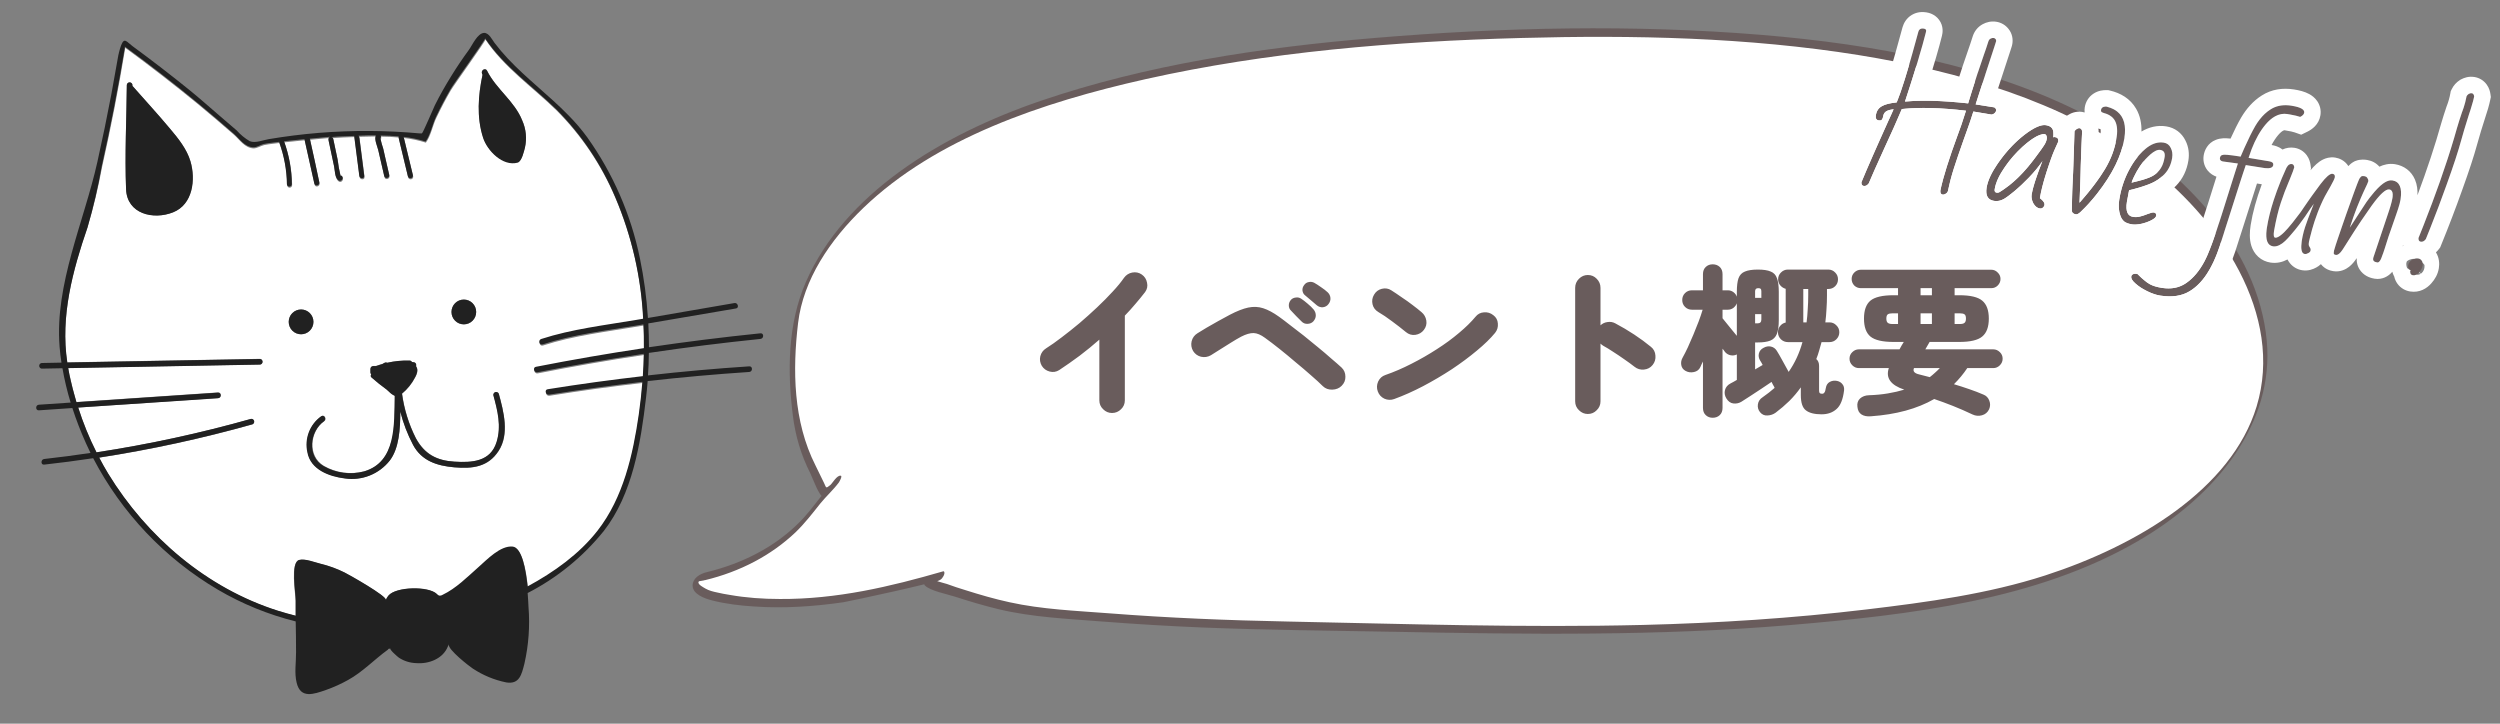
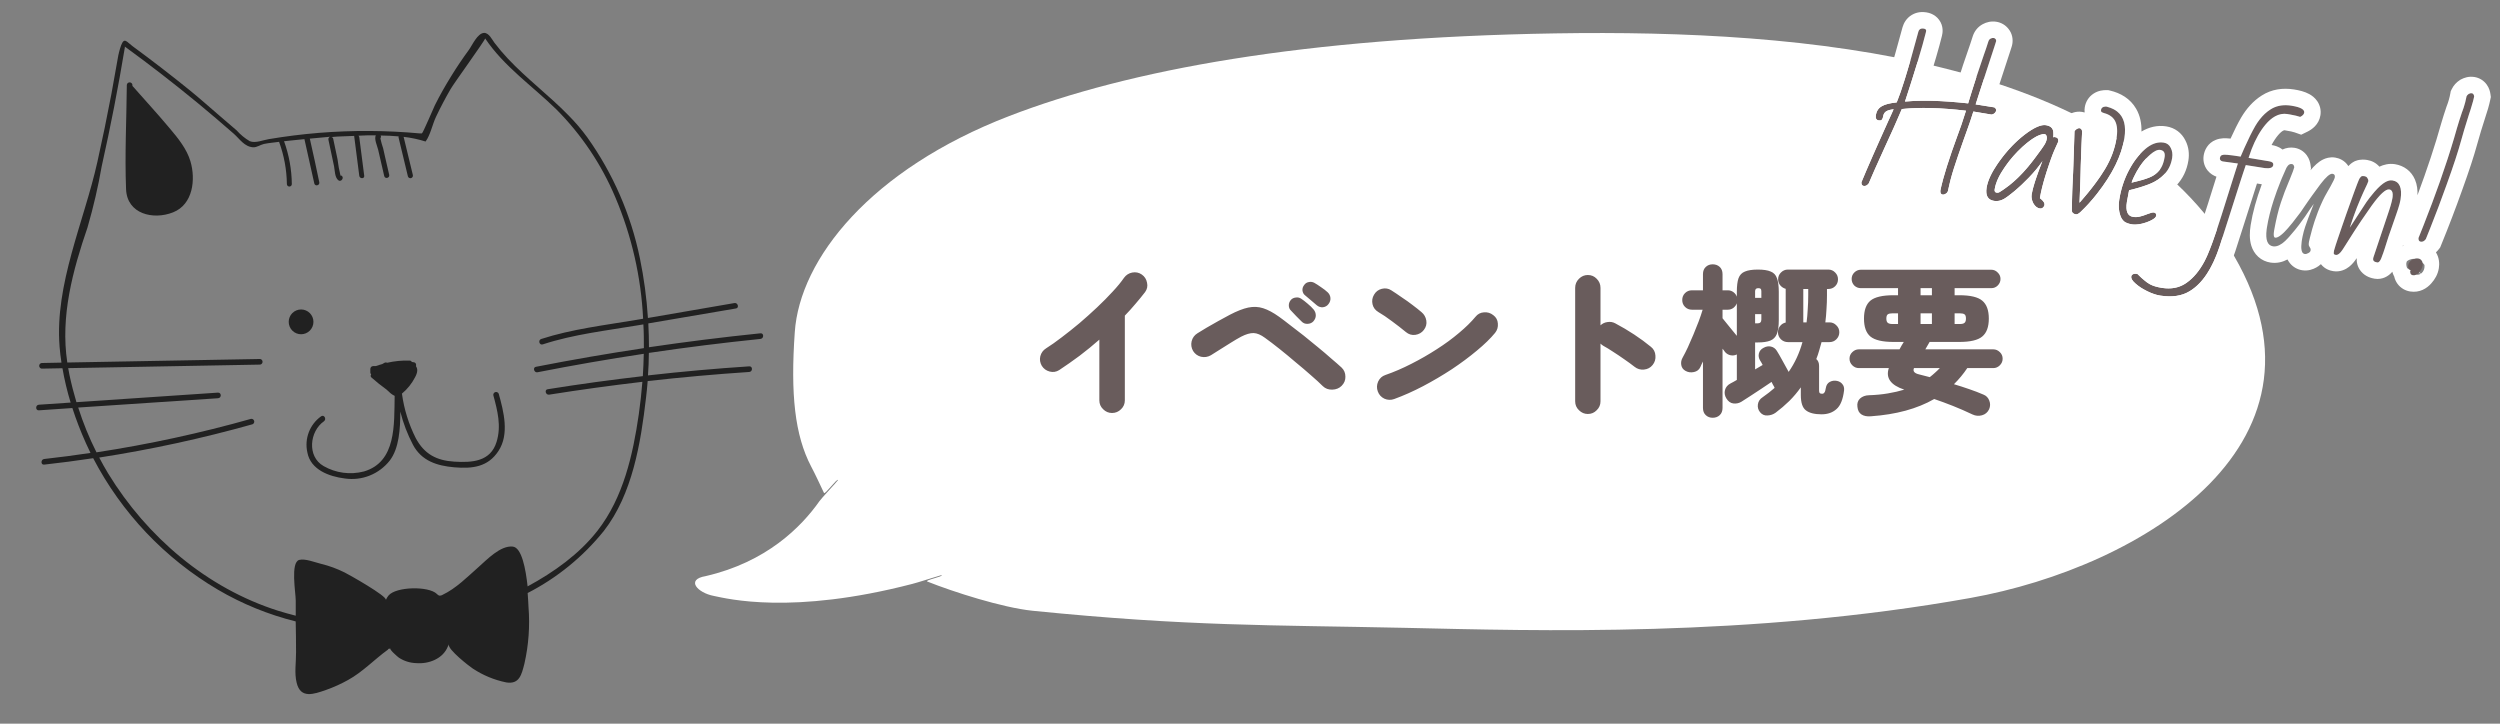
<svg xmlns="http://www.w3.org/2000/svg" width="760" height="220" viewBox="0 0 760 220" fill="none">
  <rect x="0" y="0" width="760" height="220" fill="#808080" stroke="none" />
  <mask id="mask0_116_30475" style="mask-type:alpha" maskUnits="userSpaceOnUse" x="0" y="0" width="760" height="220">
    <rect width="760" height="220" fill="#C4C4C4" />
  </mask>
  <g mask="url(#mask0_116_30475)">
    <path d="M214.523 175.138C232.982 170.882 243.566 160.243 249.11 152.354C249.614 151.575 254.339 146.593 254.78 145.918C254.465 145.347 250.811 150.433 250.496 149.863C249.488 147.735 247.787 144.05 246.59 141.818C241.613 132.32 240.29 119.812 241.613 100.973C243.125 78.707 264.671 51.512 306.818 35.267C343.232 21.254 396.215 11.393 472.886 10.148C549.494 8.902 641.537 17.621 677.51 75.075C714.554 134.189 651.176 172.439 599.012 181.781C531.854 193.822 466.964 191.746 427.211 190.864C386.261 189.981 361.439 190.448 313.937 185.674C304.739 184.739 289.745 179.913 281.933 176.799C280.862 176.384 287.036 175.242 286.217 174.827C285.02 175.138 278.468 177.266 277.271 177.525C240.668 187.023 221.075 181.989 216.98 181.158C212.066 180.224 208.349 176.176 214.523 175.138Z" fill="white" />
-     <path d="M215.027 173.892C225.863 171.245 235.439 166.263 242.684 159.101C245.204 156.661 247.157 154.014 249.236 151.368C250.937 149.24 253.142 147.371 254.717 145.191C254.528 145.866 254.339 146.541 254.15 147.216C253.142 147.008 251.567 150.952 250.307 151.056C249.11 151.16 246.905 144.984 246.338 143.894C243.503 138.289 241.802 132.528 241.046 126.456C239.345 113.065 239.408 98.481 245.015 85.662C256.67 59.089 285.713 41.132 316.394 30.648C348.524 19.697 383.363 14.403 417.824 11.549C456.758 8.279 496.637 7.397 535.634 10.614C569.843 13.469 605.06 19.853 634.481 35.163C662.957 49.955 686.519 75.282 689.102 103.671C691.37 128.583 674.045 150.433 650.105 164.394C619.172 182.456 580.805 186.919 544.013 190.033C503.882 193.407 463.625 192.836 423.368 192.057C404.09 191.694 384.812 191.538 365.534 190.76C355.391 190.345 345.185 189.722 335.105 188.943C324.584 188.113 313.748 187.646 303.605 185.206C299.069 184.117 294.596 182.767 290.249 181.366C287.981 180.639 282.689 179.601 281.114 177.94C280.61 177.421 281.744 175.968 282.185 175.605C283.319 174.567 285.398 174.774 286.658 173.892C286.28 174.671 285.965 175.449 285.587 176.228C285.902 176.85 258.308 182.767 256.418 183.079C247.472 184.376 238.337 184.999 229.328 184.376C225.044 184.117 220.697 183.598 216.602 182.56C214.082 181.937 210.68 180.639 210.554 178.148C210.491 175.864 212.633 174.411 215.027 173.892C215.468 173.788 214.838 176.228 214.019 176.435C212.948 176.695 212.318 176.539 212.318 177.058C212.318 177.785 213.767 178.511 214.46 178.927C215.531 179.549 216.791 179.861 218.051 180.12C219.311 180.432 220.571 180.639 221.831 180.847C226.808 181.729 231.974 182.092 237.077 182.092C254.339 182.196 270.593 178.356 286.721 173.685C286.847 173.633 286.91 173.685 286.973 173.736L287.036 173.84C287.351 174.463 286.532 175.813 285.965 176.176C284.768 177.058 282.563 176.902 281.492 177.889C281.87 177.11 282.185 176.332 282.563 175.553C283.319 176.383 286.658 177.162 287.855 177.525C289.682 178.2 291.572 178.823 293.462 179.394C297.872 180.795 302.345 182.092 306.881 183.079C316.709 185.258 327.167 185.674 337.247 186.452C355.265 187.853 373.283 188.58 391.364 188.943C427.337 189.67 463.436 190.864 499.472 189.981C522.215 189.41 544.958 187.957 567.512 185.258C585.845 183.079 604.43 180.535 621.755 174.93C649.601 165.9 678.392 148.721 686.015 123.549C694.394 95.938 675.242 66.459 650.735 48.398C626.921 30.907 595.862 21.721 564.992 16.739C531.287 11.341 496.637 10.614 462.365 11.549C424.061 12.587 385.379 15.753 348.272 24.057C316.583 31.167 284.453 42.118 262.529 63.137C252.26 72.998 244.196 85.039 242.621 98.17C240.92 112.442 241.109 128.064 247.913 141.507C248.795 143.271 249.614 145.036 250.496 146.8C251.252 148.409 251 148.565 252.449 147.423C253.016 146.956 254.465 144.361 255.599 144.621C256.166 144.724 255.158 146.437 255.032 146.645C253.331 148.928 251.126 150.9 249.362 153.08C246.968 156.09 244.7 159.049 241.865 161.799C234.494 168.806 225.044 173.788 214.271 176.383C213.641 176.539 214.208 174.1 215.027 173.892Z" fill="#695C5C" />
-     <path d="M40.255 25.778C40.227 25.571 40.126 25.381 39.969 25.243C39.813 25.105 39.612 25.029 39.404 25.029C39.196 25.029 38.995 25.105 38.838 25.243C38.682 25.381 38.58 25.571 38.553 25.778C38.462 36.367 37.905 46.956 38.327 57.545C38.628 65.003 46.688 66.894 52.623 64.534C58.558 62.174 59.522 54.505 57.895 49.029C56.796 45.307 54.19 42.085 51.734 39.166C48.013 34.718 44.081 30.437 40.255 26.096V25.778ZM132.735 180.592C130.235 178.156 120.307 178.353 118.047 181.091C117.714 181.498 117.44 181.952 117.234 182.437C117.731 181.303 105.981 174.707 104.73 174.087C102.427 172.935 100.001 172.047 97.5 171.44C95.722 171.016 92.694 169.776 90.901 170.26C88.19 171.001 89.817 180.274 89.847 182.679C89.847 184.192 89.847 185.705 89.847 187.217C88.039 186.764 86.231 186.28 84.454 185.705C62.837 178.882 44.624 163.271 32.858 144.044C31.879 142.44 30.975 140.807 30.102 139.143C45.825 136.707 61.39 133.328 76.711 129.022C76.903 128.941 77.059 128.793 77.151 128.604C77.242 128.416 77.261 128.2 77.206 127.998C77.151 127.797 77.024 127.622 76.85 127.507C76.675 127.392 76.465 127.344 76.259 127.373C60.838 131.712 45.167 135.097 29.333 137.509C27.122 133.126 25.264 128.574 23.774 123.894L66.286 121.005C67.386 120.929 67.386 119.22 66.286 119.295L23.232 122.215C22.419 119.477 21.726 116.693 21.108 113.88C20.973 113.214 20.852 112.533 20.732 111.868L79.076 110.794C79.282 110.766 79.471 110.664 79.608 110.507C79.746 110.35 79.821 110.148 79.821 109.939C79.821 109.73 79.746 109.528 79.608 109.371C79.471 109.214 79.282 109.112 79.076 109.084L20.46 110.158C18.321 96.075 22.087 82.188 26.637 68.997C28.422 63.029 29.885 56.969 31.02 50.844C33.712 38.913 36.052 26.902 38.041 14.81V14.508C45.633 20.065 53.065 25.823 60.336 31.783C63.981 34.809 67.582 37.875 71.137 40.981C72.945 42.569 74.376 44.959 77.042 45.126C78.172 45.126 79.212 44.369 80.311 44.112C81.185 43.916 82.104 43.825 83.008 43.704L84.966 43.462V43.583C86.455 47.66 87.245 51.962 87.301 56.305C87.301 56.505 87.38 56.698 87.522 56.84C87.663 56.982 87.854 57.061 88.054 57.061C88.254 57.061 88.446 56.982 88.587 56.84C88.728 56.698 88.807 56.505 88.807 56.305C88.754 51.861 87.955 47.457 86.442 43.28L91.127 42.796L92.634 42.645L95.647 56.154C95.858 57.107 97.304 56.698 97.153 55.745C96.199 51.328 95.24 46.911 94.276 42.494C96.34 42.282 98.403 42.085 100.452 41.919C100.27 41.975 100.114 42.098 100.017 42.263C99.919 42.428 99.887 42.623 99.925 42.811C100.497 45.474 101.055 48.136 101.627 50.814C101.898 52.084 101.823 54.429 103.043 55.216C103.215 55.315 103.419 55.342 103.611 55.291C103.803 55.24 103.967 55.115 104.068 54.943L104.173 54.777C104.273 54.602 104.3 54.395 104.249 54.2C104.199 54.005 104.074 53.837 103.902 53.733H103.766H103.601C103.198 52.094 102.896 50.432 102.697 48.756L101.386 42.539C101.365 42.404 101.3 42.279 101.203 42.184C101.105 42.089 100.979 42.027 100.844 42.01C102.004 41.919 103.149 41.858 104.294 41.798L107.804 41.662C107.755 41.793 107.755 41.938 107.804 42.07L109.31 53.794C109.431 54.747 110.937 54.762 110.817 53.794L109.31 42.07C109.283 41.892 109.198 41.727 109.069 41.601C110.801 41.601 112.564 41.48 114.342 41.48C113.754 42.615 114.794 44.763 115.05 45.867L116.903 53.9C117.113 54.853 118.56 54.444 118.409 53.506C118.002 51.706 117.595 49.921 117.174 48.136C116.978 47.244 116.767 46.351 116.571 45.459C116.223 44.443 115.936 43.407 115.712 42.357H115.788V42.282C115.865 42.174 115.907 42.044 115.907 41.911C115.907 41.778 115.865 41.648 115.788 41.541C117.641 41.541 119.478 41.646 121.286 41.813C121.231 41.969 121.231 42.14 121.286 42.297L124.088 53.945C124.142 54.146 124.273 54.316 124.453 54.42C124.632 54.524 124.845 54.551 125.045 54.497C125.245 54.443 125.415 54.311 125.518 54.131C125.621 53.951 125.649 53.737 125.595 53.537L122.793 41.949C125.058 42.206 127.292 42.683 129.466 43.371C130.973 41.389 131.56 38.031 132.66 35.807C134.006 32.973 135.462 30.205 137.029 27.502C137.887 25.99 147.574 12.587 147.574 12.027C153.313 20.589 161.915 26.459 169.221 33.599C176.846 41.254 182.927 50.314 187.133 60.283C192.111 72.002 194.978 84.515 195.599 97.24L193.565 97.588C183.909 99.221 173.981 100.326 164.626 103.396C163.587 103.729 164.039 105.378 165.078 105.045C174.418 102.02 184.361 100.87 194.017 99.237L195.674 98.964C195.795 101.369 195.84 103.775 195.825 106.18C184.858 107.824 173.926 109.715 163.03 111.853C161.945 112.064 162.412 113.713 163.482 113.517C174.207 111.399 184.978 109.528 195.795 107.904C195.795 110.174 195.659 112.443 195.508 114.697C185.837 115.816 176.196 117.142 166.585 118.675C165.5 118.842 165.952 120.49 167.037 120.324C176.457 118.811 185.902 117.51 195.373 116.421C195.112 119.719 194.75 122.997 194.288 126.254C192.511 138.613 189.558 151.638 181.755 161.652C176.211 168.762 168.513 174.268 160.484 178.61C159.956 173.27 158.781 166.78 155.964 166.508C152.228 166.115 148.116 170.487 145.57 172.725C142.105 175.751 138.806 179.185 134.588 181.197C134.277 181.386 133.907 181.456 133.549 181.393C133.21 181.206 132.929 180.928 132.735 180.592V180.592ZM118.514 139.975C121.316 136.268 121.663 130.459 121.693 125.135C122.595 128.647 123.91 132.039 125.61 135.24C128.246 140.171 132.946 141.623 138.173 142.077C143.657 142.546 148.387 142.002 151.581 137.131C154.97 132.002 153.087 125.119 151.671 119.704C151.59 119.511 151.442 119.354 151.255 119.262C151.067 119.171 150.853 119.151 150.652 119.206C150.45 119.262 150.276 119.389 150.162 119.564C150.047 119.739 150 119.95 150.029 120.158C151.31 124.877 152.485 129.567 151.008 134.377C149.17 140.428 143.476 140.686 138.173 140.353C132.871 140.02 129.135 138.069 126.453 133.213C124.31 128.967 122.889 124.391 122.25 119.674C123.886 118.318 125.233 116.646 126.212 114.757C127.071 113.244 127.071 112.14 126.544 111.414C126.558 111.192 126.558 110.97 126.544 110.748C126.506 110.607 126.432 110.478 126.329 110.374C126.226 110.271 126.097 110.196 125.956 110.158L125.263 110.053C125.199 109.924 125.099 109.816 124.977 109.741C124.855 109.667 124.714 109.628 124.57 109.629C122.277 109.56 119.984 109.784 117.746 110.295C117.624 110.234 117.49 110.203 117.354 110.203C117.219 110.203 117.085 110.234 116.963 110.295L116.33 110.627C115.667 110.824 115.004 111.006 114.357 111.248H113.543C113.321 111.252 113.108 111.342 112.951 111.5C112.794 111.658 112.703 111.871 112.7 112.095C112.7 112.473 112.7 112.836 112.7 113.214C112.717 113.425 112.808 113.623 112.956 113.774C112.895 113.845 112.851 113.929 112.824 114.019C112.798 114.109 112.792 114.203 112.804 114.296C112.817 114.389 112.849 114.478 112.899 114.557C112.948 114.637 113.014 114.705 113.091 114.757C114.536 116.038 116.045 117.244 117.61 118.373L118.349 119.038C118.849 119.562 119.441 119.988 120.096 120.294C119.93 129.037 120.623 140.368 110.771 143.272C106.624 144.361 102.216 143.775 98.494 141.639C93.372 138.613 94.246 131.049 98.599 128.024C99.488 127.389 98.599 125.906 97.741 126.511C96.045 127.719 94.743 129.403 93.998 131.352C93.253 133.3 93.098 135.427 93.553 137.463C94.517 142.788 100.256 144.83 104.896 145.405C107.441 145.776 110.038 145.47 112.428 144.517C114.818 143.564 116.917 141.998 118.514 139.975V139.975ZM159.58 44.823C160.207 42.053 159.916 39.153 158.751 36.564C156.447 30.785 150.797 27.049 148.056 21.436C147.559 20.438 146.097 21.315 146.549 22.299L146.7 22.571C145.389 28.818 144.862 35.52 146.851 41.692C148.086 45.595 152.876 50.481 157.396 49.255C158.661 48.953 159.309 45.806 159.58 44.823V44.823ZM144.757 94.834C144.757 93.835 144.361 92.877 143.658 92.171C142.954 91.465 142 91.068 141.006 91.068C140.011 91.068 139.057 91.465 138.353 92.171C137.65 92.877 137.255 93.835 137.255 94.834C137.253 95.33 137.348 95.82 137.536 96.278C137.724 96.736 138 97.152 138.349 97.502C138.697 97.853 139.112 98.13 139.568 98.319C140.024 98.507 140.512 98.603 141.006 98.601C141.499 98.603 141.987 98.507 142.443 98.319C142.899 98.13 143.314 97.853 143.662 97.502C144.011 97.152 144.287 96.736 144.475 96.278C144.663 95.82 144.759 95.33 144.757 94.834ZM95.285 97.86C95.285 96.861 94.89 95.903 94.186 95.196C93.483 94.49 92.529 94.093 91.534 94.093C91.04 94.091 90.551 94.187 90.094 94.376C89.637 94.564 89.222 94.841 88.872 95.191C88.522 95.541 88.244 95.957 88.055 96.415C87.865 96.873 87.768 97.364 87.768 97.86C87.768 98.356 87.865 98.847 88.055 99.305C88.244 99.763 88.522 100.179 88.872 100.529C89.222 100.879 89.637 101.156 90.094 101.344C90.551 101.533 91.04 101.629 91.534 101.627C92.028 101.627 92.517 101.529 92.973 101.338C93.429 101.148 93.843 100.869 94.192 100.518C94.54 100.167 94.816 99.75 95.004 99.291C95.192 98.832 95.287 98.341 95.285 97.845V97.86Z" fill="white" />
-     <path d="M148.056 21.512C150.797 27.049 156.447 30.785 158.751 36.639C159.916 39.228 160.207 42.129 159.58 44.899C159.309 45.882 158.661 49.029 157.396 49.437C152.876 50.708 148.101 45.822 146.851 41.873C144.862 35.702 145.344 29 146.7 22.753L146.549 22.48C146.097 21.391 147.559 20.514 148.056 21.512Z" fill="#212121" />
-     <path d="M141.005 98.601C143.077 98.601 144.757 96.915 144.757 94.835C144.757 92.754 143.077 91.068 141.005 91.068C138.934 91.068 137.254 92.754 137.254 94.835C137.254 96.915 138.934 98.601 141.005 98.601Z" fill="#212121" />
    <path d="M121.693 125.135C121.693 130.459 121.316 136.268 118.514 139.975C116.911 142.025 114.794 143.613 112.381 144.575C109.968 145.537 107.343 145.839 104.776 145.451C100.136 144.876 94.396 142.834 93.432 137.509C92.978 135.472 93.132 133.346 93.878 131.397C94.623 129.448 95.925 127.764 97.62 126.557C98.524 125.921 99.368 127.404 98.479 128.069C94.125 131.095 93.251 138.764 98.373 141.684C102.096 143.82 106.503 144.407 110.651 143.318C120.503 140.413 119.81 129.083 119.976 120.339C119.321 120.033 118.728 119.607 118.228 119.084L117.49 118.418C115.924 117.29 114.416 116.083 112.971 114.803C112.893 114.75 112.828 114.682 112.778 114.603C112.729 114.523 112.697 114.434 112.684 114.341C112.671 114.249 112.678 114.154 112.704 114.064C112.73 113.974 112.775 113.891 112.835 113.819C112.687 113.668 112.597 113.47 112.579 113.26C112.579 112.881 112.579 112.518 112.579 112.14C112.583 111.917 112.673 111.703 112.83 111.545C112.988 111.387 113.2 111.297 113.423 111.293H114.236C114.884 111.051 115.547 110.869 116.21 110.673L116.902 110.279C117.024 110.219 117.158 110.188 117.294 110.188C117.43 110.188 117.564 110.219 117.686 110.279C119.923 109.769 122.216 109.545 124.51 109.614C124.653 109.613 124.794 109.651 124.917 109.726C125.039 109.801 125.138 109.909 125.203 110.037L125.896 110.143C126.037 110.181 126.165 110.255 126.269 110.359C126.372 110.463 126.446 110.592 126.483 110.733C126.498 110.955 126.498 111.177 126.483 111.399C127.011 112.125 127.011 113.184 126.152 114.742C125.173 116.631 123.826 118.303 122.19 119.658C122.829 124.375 124.249 128.952 126.393 133.198C128.999 138.053 132.705 140.005 138.113 140.338C143.521 140.67 149.11 140.338 150.948 134.362C152.454 129.552 151.249 124.862 149.969 120.143C149.94 119.935 149.987 119.724 150.101 119.549C150.216 119.374 150.39 119.247 150.591 119.191C150.792 119.136 151.007 119.155 151.194 119.247C151.382 119.339 151.53 119.496 151.611 119.689C153.117 125.104 154.91 131.987 151.52 137.116C148.327 141.987 143.597 142.531 138.113 142.062C132.886 141.608 128.186 140.156 125.549 135.225C123.871 132.026 122.577 128.639 121.693 125.135V125.135Z" fill="#212121" />
    <path d="M91.534 94.078C92.529 94.078 93.483 94.475 94.186 95.181C94.89 95.888 95.285 96.846 95.285 97.845C95.285 98.844 94.89 99.802 94.186 100.508C93.483 101.215 92.529 101.612 91.534 101.612C91.04 101.614 90.551 101.518 90.094 101.329C89.637 101.141 89.222 100.864 88.872 100.514C88.522 100.164 88.244 99.748 88.055 99.29C87.865 98.832 87.768 98.341 87.768 97.845C87.768 97.349 87.865 96.858 88.055 96.4C88.244 95.942 88.522 95.526 88.872 95.176C89.222 94.826 89.637 94.549 90.094 94.361C90.551 94.172 91.04 94.076 91.534 94.078V94.078Z" fill="#212121" />
    <path d="M40.255 25.778V26.111C44.081 30.452 48.013 34.733 51.734 39.181C54.19 42.1 56.796 45.322 57.895 49.044C59.522 54.52 58.709 62.129 52.623 64.549C46.537 66.97 38.628 65.018 38.327 57.56C37.905 46.971 38.462 36.382 38.553 25.793C38.578 25.586 38.678 25.395 38.833 25.256C38.989 25.116 39.189 25.039 39.397 25.037C39.605 25.035 39.807 25.109 39.965 25.245C40.123 25.382 40.226 25.571 40.255 25.778V25.778Z" fill="#212121" />
    <path d="M21.47 122.381C20.424 118.958 19.593 115.472 18.984 111.944L12.657 112.065C12.451 112.037 12.262 111.935 12.124 111.778C11.988 111.621 11.912 111.419 11.912 111.21C11.912 111.001 11.988 110.799 12.124 110.642C12.262 110.485 12.451 110.383 12.657 110.355L18.683 110.234C18.442 108.631 18.231 107.012 18.11 105.393C16.604 86.393 25.537 67.469 29.605 49.21C31.141 42.342 32.562 35.459 33.868 28.561C34.531 24.991 35.163 21.436 35.781 17.866C35.999 16.475 36.347 15.108 36.82 13.782C37.8 11.225 38.477 12.693 40.3 14.039C46.256 18.406 52.101 22.914 57.835 27.563C60.607 29.817 63.288 32.207 66 34.537L71.95 39.65C73.097 40.941 74.439 42.044 75.927 42.917C77.645 43.613 79.95 42.584 81.712 42.297C86.734 41.45 91.815 40.815 96.957 40.391C107.167 39.569 117.428 39.625 127.628 40.557H128.246C128.547 40.557 131.816 32.736 132.223 31.95C133.729 28.924 135.371 26.065 137.119 23.221C138.866 20.377 140.629 17.776 142.542 15.158C143.567 13.752 145.148 10.06 147.182 10C148.688 10 149.592 12.072 150.33 13.025C151.59 14.685 152.938 16.276 154.368 17.791C160.137 23.948 166.916 29 172.791 35.036C174.867 37.12 176.781 39.36 178.516 41.737C186.357 52.736 191.812 65.264 194.529 78.512C195.765 84.498 196.581 90.564 196.97 96.665L223.272 92.127C224.342 91.945 224.778 93.639 223.724 93.775L197.09 98.314C197.211 100.734 197.286 103.139 197.286 105.56C208.554 103.896 219.852 102.484 231.181 101.324C232.281 101.218 232.265 102.928 231.181 103.034C219.842 104.193 208.534 105.61 197.256 107.284C197.256 109.569 197.135 111.823 196.985 114.122C207.228 112.962 217.492 112.044 227.776 111.369C228.876 111.293 228.861 113.002 227.776 113.078C217.462 113.764 207.168 114.687 196.894 115.846C196.759 117.571 196.593 119.295 196.382 121.005C194.785 134.71 192.255 150.261 183.562 161.41C177.245 169.257 169.357 175.684 160.408 180.274C160.559 182.12 160.619 183.678 160.665 184.54C161.124 190.319 160.703 196.134 159.414 201.785C158.571 205.068 157.908 208.093 153.916 207.458C150.29 206.722 146.838 205.294 143.747 203.253C142.813 202.663 136.019 197.413 136.441 195.886C136.332 196.078 136.241 196.281 136.17 196.491C134.663 200.303 130.295 201.906 126.529 201.589C124.658 201.538 122.838 200.967 121.271 199.94C120.865 199.667 118.258 197.383 118.68 197.111C118.515 197.217 118.317 197.26 118.123 197.232L117.912 197.504C113.739 200.53 110.274 204.266 105.785 206.732C103.638 207.926 101.396 208.938 99.081 209.757C95.361 211.043 91.399 212.48 90.194 207.609C89.44 204.584 90.028 201.407 89.998 198.336C89.968 195.265 89.998 192.058 89.892 188.912C81.597 186.847 73.637 183.602 66.256 179.276C50.132 169.78 36.989 155.926 28.324 139.294C23.383 140.035 18.412 140.701 13.425 141.245C12.341 141.381 12.356 139.657 13.425 139.536C18.14 139.022 22.841 138.386 27.511 137.69C27.044 136.722 26.577 135.754 26.14 134.771C24.564 131.275 23.181 127.694 21.997 124.045L11.813 124.741C10.729 124.817 10.729 123.108 11.813 123.032L21.47 122.381ZM26.637 69.042C22.117 82.233 18.321 96.12 20.46 110.204L79.076 109.13C79.282 109.157 79.471 109.259 79.609 109.417C79.746 109.574 79.821 109.776 79.821 109.985C79.821 110.194 79.746 110.395 79.609 110.553C79.471 110.71 79.282 110.812 79.076 110.839L20.732 111.913C20.852 112.579 20.973 113.26 21.108 113.925C21.696 116.739 22.419 119.522 23.232 122.26L66.286 119.356C67.386 119.356 67.386 120.99 66.286 121.065L23.775 123.894C25.264 128.574 27.122 133.126 29.333 137.509C45.188 135.084 60.88 131.684 76.319 127.328C76.526 127.299 76.736 127.346 76.91 127.461C77.085 127.576 77.211 127.751 77.266 127.953C77.322 128.155 77.302 128.37 77.211 128.559C77.12 128.747 76.963 128.896 76.771 128.977C61.45 133.282 45.886 136.662 30.162 139.097C31.036 140.761 31.939 142.395 32.919 143.999C44.684 163.225 62.897 178.792 84.514 185.659C86.292 186.219 88.1 186.703 89.907 187.172C89.907 185.659 89.907 184.147 89.907 182.634C89.907 180.229 88.25 170.956 90.962 170.214C92.754 169.73 95.782 170.971 97.56 171.394C100.061 172.002 102.487 172.89 104.791 174.042C106.041 174.662 117.791 181.257 117.294 182.392C117.5 181.906 117.774 181.453 118.108 181.046C120.367 178.307 130.295 178.111 132.795 180.546C132.982 180.755 133.207 180.924 133.458 181.046C133.817 181.108 134.186 181.038 134.498 180.849C138.716 178.837 142.03 175.418 145.48 172.378C148.026 170.139 152.138 165.767 155.874 166.16C158.631 166.463 159.806 172.952 160.393 178.262C168.423 173.921 176.121 168.414 181.664 161.304C189.468 151.29 192.42 138.265 194.198 125.906C194.66 122.649 195.021 119.371 195.283 116.073C185.802 117.183 176.357 118.484 166.946 119.976C165.862 120.143 165.44 118.463 166.494 118.327C176.106 116.784 185.747 115.458 195.418 114.349C195.569 112.095 195.659 109.811 195.704 107.557C184.888 109.19 174.117 111.061 163.391 113.169C162.322 113.366 161.885 111.656 162.939 111.505C173.836 109.367 184.768 107.476 195.734 105.832C195.734 103.427 195.734 101.022 195.584 98.616L193.927 98.889C184.27 100.522 174.343 101.627 164.988 104.698C163.949 105.03 163.482 103.381 164.536 103.049C173.876 100.023 183.819 98.874 193.475 97.24L195.508 96.892C194.887 84.167 192.021 71.654 187.042 59.936C182.837 49.966 176.755 40.906 169.131 33.251C161.824 26.111 153.223 20.241 147.483 11.679C147.483 12.239 137.737 25.657 136.938 27.154C135.371 29.857 133.915 32.626 132.57 35.459C131.47 37.744 130.822 41.102 129.376 43.023C127.202 42.335 124.967 41.859 122.702 41.601L125.504 53.189C125.531 53.288 125.538 53.392 125.525 53.494C125.512 53.596 125.479 53.694 125.427 53.783C125.376 53.873 125.308 53.951 125.227 54.014C125.146 54.076 125.053 54.123 124.954 54.149C124.856 54.176 124.752 54.183 124.651 54.17C124.549 54.157 124.451 54.123 124.362 54.072C124.273 54.021 124.196 53.953 124.133 53.871C124.071 53.79 124.025 53.697 123.998 53.597L121.196 41.949C121.141 41.792 121.141 41.622 121.196 41.465C119.388 41.299 117.55 41.208 115.697 41.193C115.775 41.301 115.816 41.43 115.816 41.563C115.816 41.696 115.775 41.826 115.697 41.934V42.01H115.622C115.846 43.06 116.133 44.095 116.481 45.111C116.677 46.003 116.887 46.896 117.083 47.788C117.505 49.573 117.912 51.358 118.319 53.158C118.53 54.096 117.083 54.505 116.812 53.552L114.959 45.519C114.703 44.415 113.664 42.267 114.251 41.132C112.474 41.132 110.711 41.132 108.979 41.253C109.108 41.379 109.192 41.544 109.22 41.722L110.726 53.446C110.847 54.414 109.34 54.399 109.22 53.446L107.713 41.722C107.665 41.59 107.665 41.446 107.713 41.314L104.203 41.45C103.058 41.45 101.914 41.571 100.754 41.662C100.889 41.679 101.014 41.741 101.112 41.836C101.21 41.931 101.274 42.056 101.296 42.191L102.606 48.408C102.806 50.084 103.108 51.747 103.51 53.385H103.676H103.812C103.984 53.489 104.108 53.657 104.159 53.852C104.21 54.047 104.182 54.254 104.083 54.429L103.977 54.596C103.877 54.767 103.713 54.892 103.521 54.943C103.329 54.994 103.125 54.967 102.953 54.868C101.733 54.081 101.808 51.736 101.537 50.466C100.964 47.788 100.407 45.126 99.835 42.463C99.796 42.275 99.829 42.08 99.927 41.915C100.024 41.75 100.179 41.627 100.362 41.571C98.313 41.737 96.249 41.934 94.186 42.146C95.19 46.563 96.149 50.98 97.063 55.397C97.274 56.35 95.828 56.759 95.556 55.806L92.543 42.297L91.037 42.448L86.352 42.932C87.865 47.109 88.664 51.513 88.717 55.957C88.717 56.158 88.638 56.35 88.496 56.492C88.355 56.634 88.164 56.713 87.964 56.713C87.764 56.713 87.573 56.634 87.431 56.492C87.29 56.35 87.211 56.158 87.211 55.957C87.154 51.614 86.365 47.312 84.876 43.235V43.114L82.917 43.356C82.013 43.477 81.095 43.568 80.221 43.764C79.121 44.022 78.082 44.838 76.952 44.778C74.285 44.611 72.854 42.221 71.047 40.633C67.491 37.517 63.891 34.451 60.245 31.436C52.984 25.455 45.553 19.697 37.95 14.16V14.463C35.942 26.564 33.602 38.576 30.93 50.496C29.838 56.747 28.404 62.934 26.637 69.027V69.042Z" fill="#212121" />
    <path d="M566.557 56.528C566.063 56.45 565.835 56.077 565.873 55.408C567.737 50.877 570.506 44.565 574.181 36.473C574.532 35.752 575.024 34.666 575.658 33.213C574.558 33.343 573.779 33.574 573.321 33.907C572.864 34.24 572.586 34.719 572.487 35.344C572.414 35.805 572.274 36.154 572.068 36.392C571.9 36.602 571.569 36.667 571.075 36.589C570.384 36.48 570.113 35.948 570.264 34.993C570.457 33.775 571.036 32.888 572.001 32.332C572.972 31.743 574.503 31.343 576.594 31.134C578.071 27.554 579.95 21.54 582.23 13.093L583.18 9.649C583.403 8.874 583.943 8.554 584.799 8.69C585.128 8.742 585.348 8.844 585.459 8.997C585.57 9.149 585.586 9.371 585.506 9.662C584.372 14.275 582.242 21.346 579.116 30.875C584.187 30.394 590.586 30.578 598.315 31.429C599.952 25.984 601.749 20.481 603.709 14.918L604.494 12.511C604.617 12.16 604.826 11.906 605.121 11.75C605.453 11.566 605.784 11.501 606.114 11.553C606.344 11.589 606.529 11.703 606.667 11.893C606.811 12.051 606.862 12.261 606.82 12.525C606.8 12.656 606.271 14.294 605.234 17.437C602.632 25.362 601.085 30.129 600.594 31.738L606.126 32.613C606.389 32.654 606.571 32.784 606.672 33.003C606.81 33.193 606.861 33.404 606.825 33.634C606.783 33.898 606.624 34.159 606.346 34.419C606.074 34.646 605.766 34.783 605.421 34.83L599.897 33.906C599.45 35.455 598.482 38.272 596.993 42.356C595.718 45.934 594.713 48.88 593.976 51.194C593.244 53.474 592.649 55.742 592.192 57.998C592.096 58.388 591.863 58.689 591.492 58.9C591.154 59.117 590.837 59.202 590.541 59.155C590.047 59.077 589.822 58.687 589.865 57.985C590.595 54.22 592.463 48.272 595.47 40.141L596.281 37.89L597.659 33.654C589.974 32.743 583.47 32.575 578.149 33.151C576.795 36.38 575.068 40.258 572.969 44.785C570.805 49.505 569.181 53.163 568.096 55.759C567.629 56.36 567.116 56.617 566.557 56.528Z" fill="#695C5C" />
    <path d="M620.091 63.37C619.334 63.25 618.688 62.743 618.154 61.849C617.659 60.927 617.484 60.005 617.63 59.083C617.953 57.042 619.042 53.671 620.899 48.97C619.795 50.617 618.436 52.276 616.822 53.944C615.247 55.585 613.722 57.014 612.247 58.232C610.772 59.45 609.704 60.227 609.044 60.561C608.122 61.056 607.167 61.226 606.179 61.07C604.303 60.773 603.552 59.44 603.926 57.069C604.291 54.764 605.616 52.038 607.902 48.89C610.193 45.708 612.741 43.04 615.546 40.885C618.345 38.762 620.485 37.818 621.966 38.052C623.481 38.292 624.233 39.086 624.222 40.434C624.259 40.844 624.24 41.28 624.167 41.741C624.348 41.669 624.537 41.648 624.734 41.679C625.491 41.799 625.813 42.221 625.698 42.945L625.667 43.143L624.731 45.222C624.01 46.795 623.147 49.156 622.143 52.305C621.14 55.453 620.469 58.098 620.13 60.238L620.577 60.612C621.289 61.231 621.606 61.787 621.528 62.281C621.476 62.61 621.314 62.889 621.042 63.115C620.77 63.342 620.453 63.427 620.091 63.37ZM606.98 58.564C607.342 58.621 607.657 58.553 607.924 58.359C611.735 56.026 615.342 52.529 618.744 47.87C620.197 45.94 621.107 44.666 621.474 44.049C621.875 43.438 622.124 42.819 622.223 42.193C622.275 41.864 622.24 41.555 622.117 41.265C621.994 40.976 621.8 40.81 621.537 40.769C621.208 40.717 620.756 40.797 620.183 41.01C618.756 41.493 616.961 42.711 614.796 44.664C612.664 46.622 610.825 48.761 609.277 51.081C607.658 53.424 606.692 55.583 606.38 57.558C606.286 58.151 606.486 58.486 606.98 58.564Z" fill="#695C5C" />
    <path d="M631.058 65.154C630.235 65.024 629.828 64.605 629.839 63.898C629.877 60.024 630.007 56.214 630.228 52.469C630.404 47.941 630.541 43.761 630.641 39.93C630.786 39.649 631.009 39.414 631.309 39.225C631.647 39.009 631.931 38.919 632.161 38.955C632.622 39.028 632.891 39.357 632.967 39.943C632.788 43.425 632.65 46.862 632.552 50.255C632.505 53.116 632.378 56.909 632.171 61.635C635.499 57.875 638.079 54.469 639.911 51.418C641.743 48.367 642.917 45.211 643.432 41.952C643.978 38.494 643.293 36.209 641.377 35.097C640.821 34.772 640.315 34.557 639.859 34.452C639.375 34.308 639.043 34.171 638.861 34.041C638.717 33.883 638.666 33.673 638.708 33.409C638.817 32.718 639.343 32.379 640.286 32.393C644.81 33.446 646.653 36.622 645.815 41.923C644.978 47.224 642.233 52.848 637.581 58.794C636.014 60.808 634.336 62.669 632.547 64.377C631.949 64.958 631.453 65.217 631.058 65.154Z" fill="#695C5C" />
    <path d="M648.13 68.207C647.077 68.04 646.28 67.746 645.739 67.323C645.204 66.867 644.812 66.248 644.564 65.467C644.076 64.073 643.975 62.471 644.261 60.66C644.761 57.5 645.712 54.579 647.114 51.898C648.521 49.185 650.202 46.987 652.155 45.304C654.027 43.711 655.901 43.062 657.778 43.358C658.766 43.515 659.474 44.048 659.904 44.96C660.372 45.844 660.515 46.862 660.332 48.014C660.015 50.023 659.212 51.684 657.925 53C656.67 54.32 655.092 55.336 653.191 56.048C651.536 56.697 649.551 57.295 647.238 57.84L646.577 61.381C646.14 64.146 646.761 65.662 648.44 65.927C649.131 66.037 649.811 66.009 650.478 65.844C651.178 65.685 651.943 65.435 652.773 65.094C653.745 64.707 654.413 64.543 654.775 64.6C655.335 64.689 655.568 65.029 655.474 65.622C655.406 66.05 654.914 66.495 653.997 66.958C653.113 67.425 652.094 67.787 650.94 68.044C649.791 68.267 648.855 68.322 648.13 68.207ZM648.008 55.532C650.354 54.992 652.158 54.467 653.42 53.958C654.681 53.449 655.692 52.714 656.451 51.754C657.243 50.8 657.774 49.466 658.045 47.754C658.248 46.47 657.806 45.742 656.72 45.57C655.765 45.419 654.507 46.115 652.948 47.657C651.322 49.189 649.874 51.305 648.603 54.007C648.248 54.76 648.049 55.269 648.008 55.532Z" fill="#695C5C" />
    <path d="M656.655 89.853C655.469 89.666 654.172 89.225 652.763 88.529C651.322 87.829 650.129 87.05 649.184 86.192C648.235 85.367 647.807 84.658 647.901 84.066C647.953 83.736 648.143 83.496 648.47 83.346C648.798 83.195 649.239 83.18 649.793 83.302C651.368 84.867 652.607 85.889 653.51 86.37C654.407 86.883 655.646 87.264 657.227 87.514C660.124 87.972 662.619 87.455 664.711 85.963C666.797 84.504 668.607 82.344 670.139 79.481C671.143 77.615 672.353 74.55 673.769 70.285C675.191 65.988 676.868 60.718 678.799 54.477L680.313 49.705L675.704 49.077C675.056 48.907 674.774 48.559 674.857 48.032C674.93 47.571 675.127 47.282 675.45 47.164C675.81 47.019 676.355 46.987 677.085 47.068C677.852 47.122 679.208 47.303 681.15 47.609C682.821 43.655 684.308 40.549 685.61 38.291C686.944 36.039 688.492 34.36 690.253 33.255C692.019 32.116 694.137 31.742 696.606 32.133C699.339 32.565 700.627 33.275 700.471 34.262C700.393 34.756 699.988 35.181 699.257 35.538C698.394 35.233 697.09 34.943 695.345 34.667C693.04 34.303 690.83 35.371 688.713 37.871C686.635 40.343 684.921 43.717 683.57 47.992L689.834 49.033C690.756 49.178 691.168 49.564 691.069 50.19C690.944 50.98 690.086 51.283 688.495 51.099L686.964 50.857L682.717 50.186C681.914 52.489 680.194 57.819 677.557 66.176L674.762 74.897C672.496 81.76 669.429 86.321 665.563 88.578C663.213 89.996 660.243 90.421 656.655 89.853Z" fill="#695C5C" />
-     <path d="M700.63 77.214C699.643 77.058 699.357 75.663 699.773 73.029C699.992 71.646 700.326 70.281 700.775 68.935C701.224 67.588 701.869 65.851 702.712 63.723L703.396 61.959C702.664 62.957 701.787 64.235 700.765 65.795C698.978 68.347 697.229 70.551 695.518 72.407C693.84 74.268 692.327 75.091 690.977 74.878C689.199 74.597 688.588 72.695 689.145 69.172C689.837 64.793 691.354 59.785 693.696 54.148L694.963 51.261C695.431 50.221 696.027 49.758 696.751 49.873C697.146 49.935 697.382 50.26 697.458 50.845C697.299 51.428 697.055 52.115 696.727 52.907C696.4 53.698 696.174 54.27 696.051 54.622C695.046 56.926 694.156 59.249 693.381 61.59C692.611 63.898 691.922 66.76 691.315 70.173C691.107 71.49 691.217 72.183 691.645 72.25C692.271 72.349 693.225 71.757 694.507 70.475C695.795 69.16 697.449 67.127 699.47 64.375C701.5 61.355 703.412 58.654 705.206 56.271C707.005 53.856 708.3 52.711 709.09 52.836C709.65 52.924 709.88 53.281 709.781 53.907C709.708 54.368 709.091 55.603 707.93 57.613C707.049 59.128 706.453 60.231 706.141 60.925C704.364 64.693 702.958 68.892 701.923 73.52C701.855 73.948 701.836 74.283 701.865 74.524C701.933 74.737 702.047 74.974 702.208 75.236C702.403 75.503 702.474 75.801 702.421 76.13C702.369 76.459 702.141 76.727 701.738 76.933C701.329 77.172 700.96 77.266 700.63 77.214Z" fill="#695C5C" />
    <path d="M722.689 79.789C722.162 79.706 721.799 79.547 721.6 79.313C721.401 79.079 721.373 78.721 721.517 78.237L726.216 64.199C726.794 62.468 727.158 61.125 727.309 60.17C727.558 58.59 727.239 57.729 726.35 57.589C725.263 57.417 723.466 59.073 720.958 62.558C718.488 66.014 715.874 69.955 713.116 74.378L712.175 75.85C711.38 77.04 710.685 77.588 710.093 77.495C709.764 77.443 709.56 77.343 709.482 77.196C709.442 77.02 709.461 76.686 709.539 76.192C709.617 75.698 710.86 71.997 713.269 65.088C715.71 58.185 717.058 54.568 717.312 54.236C717.572 53.873 717.776 53.652 717.923 53.574C718.104 53.501 718.408 53.498 718.836 53.566C719.231 53.629 719.52 53.826 719.704 54.159C719.92 54.497 720.005 54.814 719.958 55.11C719.927 55.308 719.661 55.924 719.16 56.958C717.642 60.161 716.353 63.298 715.293 66.37L714.339 69.206C715.086 68.109 715.643 67.252 716.011 66.635C717.271 64.641 718.407 62.897 719.419 61.403C720.465 59.915 721.574 58.555 722.747 57.323C724.524 55.478 726.038 54.654 727.289 54.852C729.495 55.2 730.317 57.153 729.755 60.708C729.635 61.466 729.383 62.421 728.998 63.575C728.613 64.73 728.206 65.914 727.778 67.129C726.937 69.459 726.381 71.059 726.108 71.927L725.404 74.144C724.785 76.138 724.284 77.595 723.903 78.513C723.522 79.432 723.117 79.857 722.689 79.789Z" fill="#695C5C" />
    <path d="M735.901 73.475C735.407 73.397 735.18 73.023 735.218 72.354C740.313 59.762 744.22 48.602 746.939 38.873C747.381 37.357 747.885 35.767 748.452 34.101C749.075 32.512 749.53 30.914 749.818 29.306C749.969 28.992 750.194 28.741 750.494 28.552C750.826 28.368 751.141 28.3 751.437 28.347C751.832 28.409 752.068 28.733 752.144 29.319C751.855 30.724 751.365 32.435 750.675 34.453C749.825 37.052 749.009 39.758 748.227 42.57C747.334 45.871 745.868 50.347 743.827 55.998C741.825 61.621 739.696 67.19 737.44 72.705C736.974 73.307 736.461 73.563 735.901 73.475ZM733.48 83.672C733.216 83.63 733.015 83.514 732.877 83.323C732.738 83.132 732.687 82.922 732.723 82.692C732.76 82.461 732.8 82.315 732.843 82.255C732.226 81.887 731.972 81.358 732.082 80.666C732.191 79.975 732.564 79.427 733.202 79.021C733.873 78.621 734.505 78.468 735.097 78.561C735.624 78.645 736.007 78.891 736.246 79.3C736.49 79.676 736.566 80.16 736.472 80.753C736.363 81.444 736.001 82.13 735.388 82.809C734.807 83.493 734.171 83.781 733.48 83.672Z" fill="#695C5C" />
    <path fill-rule="evenodd" clip-rule="evenodd" d="M560.929 54.283L561.249 53.506C562.687 50.009 564.642 45.501 567.108 39.993C566.64 39.556 566.225 39.02 565.896 38.373C565.07 36.746 565.179 35.138 565.326 34.212C565.723 31.701 567.061 29.428 569.455 28.028C570.508 27.398 571.703 26.968 572.942 26.67C574.148 23.268 575.635 18.34 577.403 11.79L577.406 11.777L578.367 8.291L578.376 8.261C578.736 7.012 579.553 5.504 581.205 4.526C582.799 3.582 584.437 3.57 585.58 3.751C586.293 3.864 588.195 4.257 589.503 6.056C590.887 7.959 590.59 9.973 590.351 10.896C589.468 14.481 588.033 19.401 586.065 25.619C588.754 25.647 591.646 25.794 594.733 26.055C596.053 21.84 597.466 17.592 598.973 13.312L599.757 10.91L599.774 10.86C600.256 9.483 601.221 8.171 602.74 7.353C603.897 6.723 605.331 6.367 606.894 6.614C608.358 6.845 609.643 7.605 610.547 8.738C611.796 10.248 611.963 12.013 611.759 13.305C611.716 13.579 611.655 13.806 611.646 13.838L611.645 13.841C611.625 13.919 611.605 13.99 611.59 14.041C611.559 14.148 611.522 14.268 611.484 14.389C611.407 14.637 611.3 14.973 611.166 15.388C610.897 16.221 610.502 17.427 609.983 19C608.818 22.549 607.868 25.452 607.133 27.714C608.623 28.01 610.097 28.906 610.985 30.466C611.699 31.638 611.983 33.023 611.763 34.415C611.488 36.158 610.518 37.362 609.765 38.068L609.66 38.166L609.549 38.259C608.569 39.077 607.387 39.609 606.092 39.785L605.342 39.886L603.308 39.546C602.854 40.849 602.315 42.354 601.697 44.051C600.435 47.594 599.452 50.476 598.74 52.711L598.737 52.721C598.059 54.834 597.511 56.924 597.092 58.993L597.072 59.09L597.048 59.187C596.616 60.955 595.507 62.328 594.083 63.177C593.067 63.803 591.561 64.378 589.76 64.094C588.21 63.849 586.629 62.961 585.672 61.305C584.863 59.904 584.824 58.5 584.875 57.676L584.895 57.352L584.956 57.033C585.77 52.838 587.764 46.566 590.773 38.426L590.914 38.036C587.436 37.798 584.322 37.756 581.558 37.897C580.402 40.556 579.052 43.551 577.509 46.878C575.356 51.578 573.76 55.172 572.709 57.688L572.453 58.299L572.047 58.823C570.902 60.3 568.748 61.937 565.776 61.467C564.311 61.236 562.739 60.419 561.747 58.793C560.891 57.391 560.833 55.968 560.881 55.123L560.929 54.283ZM589.954 57.544C589.922 57.694 589.893 57.841 589.865 57.985C589.822 58.687 590.047 59.077 590.541 59.155C590.837 59.202 591.154 59.117 591.492 58.9C591.722 58.769 591.899 58.604 592.023 58.404C592.077 58.318 592.12 58.225 592.154 58.127C592.168 58.085 592.181 58.042 592.191 57.998C592.405 56.945 592.649 55.889 592.922 54.831C593.234 53.622 593.586 52.409 593.976 51.194C594.713 48.88 595.718 45.934 596.992 42.356C597.177 41.851 597.353 41.366 597.521 40.9C597.523 40.894 597.525 40.889 597.527 40.883C597.819 40.073 598.087 39.322 598.331 38.629C598.339 38.608 598.346 38.586 598.354 38.565C598.613 37.828 598.845 37.159 599.049 36.556C599.051 36.551 599.052 36.545 599.054 36.54C599.35 35.665 599.589 34.932 599.769 34.34C599.815 34.186 599.858 34.041 599.897 33.906L605.421 34.83C605.549 34.812 605.671 34.783 605.789 34.741C605.989 34.669 606.175 34.562 606.346 34.419C606.624 34.159 606.783 33.898 606.825 33.634C606.861 33.404 606.81 33.193 606.671 33.003C606.571 32.784 606.389 32.654 606.126 32.613L600.594 31.738C600.757 31.204 601.036 30.323 601.431 29.093C601.434 29.084 601.437 29.076 601.44 29.067C601.641 28.441 601.873 27.725 602.134 26.92C602.906 24.54 603.939 21.379 605.234 17.437C605.34 17.115 605.441 16.808 605.537 16.518C605.636 16.215 605.73 15.93 605.818 15.661C605.824 15.645 605.829 15.628 605.834 15.612C606.034 15.004 606.203 14.486 606.342 14.057C606.348 14.037 606.355 14.017 606.361 13.998C606.456 13.705 606.536 13.455 606.601 13.249C606.606 13.234 606.611 13.219 606.616 13.204C606.745 12.797 606.813 12.57 606.82 12.525C606.862 12.261 606.811 12.051 606.667 11.893C606.528 11.702 606.344 11.589 606.113 11.553C605.784 11.5 605.453 11.566 605.12 11.75C604.928 11.852 604.771 11.996 604.652 12.182C604.589 12.28 604.536 12.39 604.494 12.511L603.708 14.918C603.62 15.17 603.531 15.422 603.443 15.674C603.32 16.025 603.198 16.375 603.077 16.726C603.076 16.727 603.076 16.728 603.076 16.729C601.68 20.754 600.37 24.748 599.144 28.711C599.135 28.738 599.127 28.765 599.119 28.792C598.883 29.554 598.65 30.316 598.421 31.076C598.385 31.194 598.35 31.311 598.315 31.429C598.185 31.414 598.057 31.4 597.928 31.387C597.12 31.299 596.326 31.22 595.547 31.147C595.529 31.146 595.51 31.144 595.491 31.142C591.41 30.764 587.733 30.589 584.46 30.617C583.693 30.623 582.949 30.641 582.226 30.669C582.194 30.671 582.162 30.672 582.13 30.673C581.078 30.717 580.073 30.784 579.116 30.875C579.442 29.879 579.758 28.91 580.063 27.968C580.098 27.861 580.132 27.754 580.167 27.647C580.377 26.996 580.582 26.359 580.782 25.734C582.306 20.968 583.524 16.957 584.436 13.701C584.437 13.697 584.438 13.693 584.439 13.689C584.442 13.679 584.444 13.669 584.447 13.659C584.793 12.422 585.095 11.294 585.353 10.276C585.355 10.267 585.357 10.258 585.359 10.249C585.41 10.049 585.459 9.854 585.506 9.662C585.586 9.371 585.57 9.149 585.459 8.997C585.348 8.844 585.128 8.742 584.799 8.69C584.187 8.593 583.736 8.729 583.447 9.098C583.435 9.114 583.423 9.13 583.411 9.147C583.313 9.285 583.236 9.452 583.179 9.649L582.833 10.906L582.23 13.093C580.531 19.389 579.054 24.334 577.801 27.926C577.772 28.008 577.744 28.089 577.715 28.169C577.688 28.247 577.661 28.323 577.634 28.4C577.408 29.036 577.189 29.627 576.978 30.173C576.847 30.511 576.719 30.831 576.594 31.134C576.185 31.175 575.797 31.223 575.43 31.279C574.998 31.344 574.596 31.42 574.224 31.505C574.003 31.556 573.793 31.611 573.593 31.669C573.497 31.697 573.403 31.725 573.311 31.755C573.134 31.812 572.966 31.872 572.808 31.936C572.795 31.941 572.782 31.946 572.77 31.951C572.534 32.047 572.318 32.15 572.124 32.26C572.082 32.283 572.041 32.307 572.001 32.332C571.903 32.388 571.809 32.448 571.72 32.511C571.019 33.003 570.559 33.702 570.341 34.607C570.332 34.644 570.324 34.68 570.316 34.717C570.306 34.76 570.298 34.803 570.29 34.846C570.283 34.881 570.277 34.916 570.271 34.951C570.269 34.965 570.266 34.979 570.264 34.993C570.113 35.948 570.384 36.48 571.075 36.589C571.118 36.596 571.159 36.602 571.2 36.606C571.592 36.651 571.869 36.594 572.03 36.434C572.043 36.421 572.056 36.407 572.068 36.392C572.222 36.214 572.339 35.974 572.419 35.672C572.423 35.656 572.427 35.639 572.431 35.623C572.453 35.535 572.471 35.442 572.487 35.344C572.564 34.856 572.751 34.456 573.047 34.147C573.058 34.135 573.069 34.123 573.081 34.111C573.155 34.038 573.235 33.97 573.321 33.907C573.607 33.7 574.017 33.532 574.552 33.403C574.875 33.325 575.244 33.262 575.658 33.213C575.451 33.688 575.258 34.124 575.081 34.521C574.896 34.935 574.728 35.306 574.577 35.634C574.571 35.647 574.565 35.659 574.559 35.672C574.477 35.849 574.4 36.014 574.328 36.166C574.31 36.204 574.292 36.242 574.275 36.279C574.262 36.306 574.249 36.333 574.236 36.36C574.217 36.398 574.199 36.436 574.181 36.473C574 36.871 573.821 37.266 573.645 37.656C573.633 37.681 573.622 37.707 573.61 37.732C573.002 39.074 572.421 40.364 571.865 41.604C571.526 42.36 571.197 43.097 570.877 43.816C570.876 43.819 570.875 43.822 570.873 43.825C569.578 46.735 568.443 49.331 567.468 51.613C567.396 51.781 567.325 51.947 567.255 52.111C566.918 52.904 566.6 53.656 566.303 54.369C566.226 54.554 566.151 54.736 566.077 54.915C566.008 55.081 565.94 55.246 565.873 55.408C565.835 56.077 566.063 56.45 566.557 56.528C566.968 56.593 567.354 56.472 567.714 56.165C567.845 56.054 567.972 55.919 568.096 55.759C568.126 55.687 568.156 55.614 568.187 55.54C568.552 54.672 568.974 53.691 569.454 52.596C570.401 50.434 571.573 47.831 572.969 44.785C573.658 43.299 574.307 41.882 574.916 40.535C575.1 40.129 575.28 39.729 575.456 39.336C575.481 39.28 575.506 39.224 575.531 39.169C575.675 38.848 575.816 38.531 575.955 38.219C575.969 38.187 575.983 38.155 575.997 38.123C576.047 38.012 576.096 37.901 576.145 37.79C576.159 37.759 576.173 37.727 576.187 37.695C576.217 37.627 576.247 37.559 576.277 37.491C576.285 37.472 576.293 37.454 576.301 37.436C576.497 36.992 576.688 36.558 576.873 36.132C576.876 36.124 576.88 36.117 576.883 36.109C576.893 36.087 576.902 36.065 576.911 36.044C576.959 35.934 577.006 35.826 577.053 35.718C577.29 35.17 577.519 34.639 577.738 34.122C577.879 33.792 578.015 33.469 578.148 33.151C578.533 33.11 578.924 33.072 579.321 33.038C579.847 32.993 580.384 32.955 580.932 32.924C581.037 32.918 581.143 32.912 581.249 32.907C581.257 32.906 581.264 32.906 581.272 32.905C584.635 32.732 588.4 32.812 592.567 33.145C593.312 33.204 594.07 33.272 594.841 33.348C594.853 33.349 594.864 33.35 594.876 33.351C595.786 33.441 596.713 33.541 597.659 33.654L596.281 37.89L595.47 40.141C595.286 40.637 595.107 41.125 594.932 41.605C594.93 41.61 594.928 41.615 594.926 41.62C593.699 44.986 592.681 47.953 591.871 50.518C591.871 50.52 591.87 50.521 591.87 50.523C591.453 51.844 591.091 53.059 590.785 54.167C590.545 55.035 590.339 55.838 590.168 56.576C590.153 56.64 590.138 56.703 590.124 56.765C590.07 57.002 590.019 57.232 589.972 57.456C589.966 57.485 589.96 57.515 589.954 57.544ZM613.803 64.315L613.75 64.216C613.648 64.026 613.552 63.834 613.462 63.639C612.72 64.186 612.007 64.658 611.36 64.992C609.536 65.959 607.499 66.341 605.399 66.009C603.352 65.685 601.156 64.617 599.852 62.301C598.687 60.232 598.718 57.992 598.987 56.288C599.531 52.851 601.375 49.369 603.851 45.959C606.395 42.429 609.272 39.4 612.498 36.92L612.511 36.91L612.524 36.901C614.096 35.709 615.676 34.697 617.232 34.01C618.728 33.35 620.665 32.785 622.747 33.114C624.165 33.338 625.909 33.925 627.296 35.389C627.414 35.513 627.525 35.639 627.63 35.767C627.945 35.478 628.28 35.225 628.626 35.006C629.322 34.562 630.904 33.694 632.942 34.017C633.204 34.058 633.467 34.117 633.728 34.195C633.669 33.634 633.694 33.1 633.769 32.629C634.016 31.062 634.866 29.47 636.477 28.433C637.89 27.523 639.371 27.379 640.36 27.394L640.896 27.402L641.418 27.523C644.647 28.274 647.598 29.975 649.386 33.056C650.629 35.197 651.061 37.587 651.007 39.989C653.219 38.67 655.769 37.979 658.558 38.42C661.157 38.831 663.235 40.386 664.375 42.721C665.385 44.686 665.587 46.793 665.271 48.795C664.811 51.704 663.597 54.341 661.523 56.471C660.138 57.922 658.52 59.078 656.723 59.963C657.66 60.304 658.703 60.94 659.496 62.098C660.603 63.717 660.569 65.413 660.412 66.402C660.127 68.207 659.073 69.383 658.408 69.985C657.717 70.61 656.949 71.066 656.293 71.4C654.961 72.099 653.522 72.592 652.024 72.925L651.959 72.939L651.894 72.952C650.473 73.228 648.889 73.389 647.349 73.146C645.88 72.913 644.139 72.42 642.658 71.261L642.576 71.197L642.497 71.13C641.159 69.99 640.309 68.549 639.822 67.052C639.547 66.254 639.357 65.442 639.242 64.621C638.207 65.792 637.131 66.912 636.014 67.98C635.521 68.457 634.861 69.011 634.039 69.44C633.394 69.776 632.446 70.138 631.3 70.162L626.558 75.521L626.864 68.528C626.757 68.433 626.651 68.332 626.548 68.225C625.879 67.536 625.444 66.768 625.18 65.998C624.901 66.35 624.587 66.67 624.245 66.955C622.822 68.142 621.04 68.582 619.31 68.309C616.61 67.882 614.866 66.097 613.861 64.411L613.803 64.315ZM629.839 63.898C629.828 64.605 630.234 65.024 631.058 65.154C631.453 65.216 631.949 64.957 632.547 64.377C632.697 64.234 632.845 64.09 632.994 63.945C632.999 63.94 633.004 63.935 633.009 63.93C633.286 63.659 633.56 63.383 633.831 63.105C634.057 62.873 634.28 62.639 634.501 62.403C634.623 62.273 634.745 62.142 634.866 62.01C634.941 61.928 635.016 61.845 635.091 61.763C635.842 60.932 636.571 60.071 637.279 59.179C637.38 59.051 637.48 58.923 637.58 58.794C638.687 57.38 639.686 55.983 640.577 54.605C641.019 53.921 641.435 53.241 641.824 52.566C642.343 51.666 642.814 50.773 643.239 49.888C643.241 49.884 643.243 49.879 643.245 49.874C643.856 48.6 644.369 47.342 644.783 46.1C645.209 44.822 645.532 43.561 645.75 42.318C645.773 42.186 645.795 42.055 645.815 41.923C646.398 38.239 645.685 35.58 643.676 33.948C643.322 33.661 642.928 33.405 642.493 33.181C642.492 33.18 642.491 33.18 642.49 33.179C641.924 32.888 641.289 32.651 640.586 32.467C640.544 32.456 640.502 32.445 640.459 32.435C640.418 32.425 640.376 32.414 640.334 32.404C640.318 32.401 640.302 32.397 640.285 32.393C640.198 32.392 640.114 32.394 640.034 32.398C639.249 32.445 638.807 32.782 638.707 33.409C638.666 33.672 638.717 33.883 638.861 34.041C639.036 34.166 639.353 34.298 639.81 34.437C639.826 34.442 639.842 34.447 639.859 34.452C639.986 34.481 640.118 34.519 640.253 34.566C640.602 34.686 640.976 34.863 641.377 35.097C641.882 35.39 642.301 35.765 642.635 36.221C643.52 37.428 643.804 39.207 643.49 41.556C643.472 41.686 643.453 41.818 643.432 41.952C642.917 45.211 641.743 48.366 639.911 51.418C639.196 52.607 638.369 53.85 637.427 55.148C636.903 55.869 636.344 56.608 635.75 57.363C635.749 57.364 635.748 57.366 635.747 57.367C635.491 57.692 635.229 58.02 634.961 58.35C634.344 59.11 633.693 59.886 633.008 60.678C632.734 60.994 632.455 61.313 632.171 61.635C632.19 61.185 632.209 60.744 632.228 60.311C632.272 59.26 632.312 58.258 632.348 57.307C632.4 55.904 632.444 54.609 632.478 53.422C632.486 53.143 632.494 52.87 632.501 52.603C632.501 52.588 632.502 52.572 632.502 52.557C632.524 51.732 632.54 50.965 632.552 50.255C632.613 48.148 632.689 46.025 632.781 43.885C632.812 43.165 632.844 42.443 632.879 41.719C632.88 41.705 632.88 41.692 632.881 41.679C632.89 41.488 632.899 41.297 632.909 41.106C632.927 40.735 632.945 40.362 632.965 39.99C632.965 39.974 632.966 39.959 632.967 39.943C632.891 39.357 632.622 39.028 632.161 38.955C631.931 38.919 631.647 39.009 631.309 39.225C631.046 39.391 630.843 39.591 630.699 39.826C630.678 39.86 630.659 39.895 630.641 39.93C630.638 40.035 630.635 40.141 630.632 40.247C630.622 40.643 630.611 41.043 630.6 41.447C630.579 42.173 630.558 42.911 630.535 43.661C630.535 43.677 630.534 43.693 630.534 43.709C630.531 43.776 630.529 43.844 630.527 43.911C630.521 44.121 630.514 44.331 630.508 44.543C630.451 46.357 630.386 48.24 630.314 50.19C630.314 50.2 630.313 50.209 630.313 50.218C630.286 50.958 630.257 51.709 630.228 52.469C630.15 53.794 630.083 55.127 630.028 56.469C629.984 57.521 629.948 58.579 629.919 59.641C629.916 59.748 629.913 59.855 629.91 59.961C629.906 60.097 629.903 60.233 629.9 60.368C629.89 60.756 629.881 61.145 629.874 61.534C629.873 61.548 629.873 61.563 629.873 61.577C629.873 61.592 629.872 61.607 629.872 61.621C629.857 62.378 629.846 63.137 629.839 63.898ZM624.222 40.434C624.222 40.413 624.222 40.391 624.222 40.37C624.211 39.318 623.724 38.612 622.76 38.254C622.524 38.166 622.259 38.099 621.966 38.052C621.248 37.939 620.375 38.102 619.347 38.543C619.324 38.553 619.301 38.563 619.277 38.573C618.201 39.044 616.957 39.814 615.545 40.885C614.737 41.506 613.95 42.17 613.184 42.877C613.179 42.882 613.173 42.886 613.168 42.891C611.284 44.632 609.528 46.632 607.902 48.889C607.698 49.171 607.501 49.449 607.312 49.723C607.305 49.734 607.297 49.745 607.29 49.756C605.378 52.541 604.257 54.978 603.926 57.069C603.921 57.102 603.916 57.135 603.911 57.168C603.573 59.477 604.329 60.777 606.179 61.07C606.312 61.091 606.445 61.106 606.577 61.115C607.424 61.174 608.246 60.99 609.044 60.561C609.098 60.533 609.156 60.503 609.216 60.469C609.27 60.438 609.327 60.406 609.386 60.37C610.05 59.971 611.004 59.259 612.247 58.232C612.424 58.086 612.602 57.936 612.781 57.783C613.918 56.813 615.085 55.719 616.281 54.501C616.461 54.318 616.641 54.133 616.822 53.944C617.662 53.075 618.434 52.209 619.136 51.346C619.688 50.667 620.197 49.99 620.664 49.315C620.671 49.305 620.677 49.296 620.684 49.286C620.756 49.181 620.828 49.075 620.899 48.97C620.85 49.093 620.802 49.216 620.754 49.337C620.749 49.349 620.745 49.361 620.74 49.372C620.436 50.148 620.154 50.886 619.893 51.587C619.335 53.086 618.876 54.414 618.516 55.57C618.515 55.573 618.514 55.576 618.513 55.579C618.446 55.794 618.382 56.002 618.322 56.205C617.982 57.354 617.751 58.313 617.63 59.083C617.607 59.226 617.592 59.368 617.585 59.511C617.58 59.619 617.579 59.727 617.582 59.835C617.586 59.951 617.594 60.066 617.608 60.182C617.669 60.701 617.832 61.22 618.097 61.739C618.115 61.776 618.135 61.812 618.154 61.849C618.244 61.999 618.336 62.138 618.432 62.266C618.545 62.417 618.663 62.554 618.785 62.675C618.797 62.687 618.809 62.698 618.82 62.71C619.202 63.076 619.625 63.296 620.091 63.37C620.453 63.427 620.77 63.342 621.042 63.115C621.314 62.889 621.476 62.61 621.528 62.281C621.606 61.787 621.289 61.231 620.577 60.612L620.13 60.238C620.168 59.998 620.21 59.751 620.257 59.498C620.322 59.142 620.396 58.773 620.477 58.391C620.572 57.953 620.677 57.498 620.793 57.026C621.143 55.604 621.593 54.03 622.143 52.305C622.264 51.926 622.383 51.558 622.5 51.202C622.545 51.065 622.589 50.93 622.633 50.796C622.641 50.773 622.649 50.75 622.657 50.727C622.71 50.567 622.763 50.409 622.815 50.254C622.868 50.096 622.921 49.941 622.973 49.789C623.005 49.693 623.038 49.599 623.07 49.505C623.358 48.674 623.631 47.92 623.89 47.245C623.97 47.036 624.049 46.835 624.127 46.641C624.221 46.405 624.313 46.181 624.404 45.967C624.423 45.92 624.443 45.875 624.462 45.829C624.554 45.615 624.643 45.413 624.731 45.222L625.667 43.143L625.698 42.945C625.709 42.876 625.716 42.809 625.719 42.746C625.731 42.502 625.684 42.298 625.578 42.135C625.529 42.06 625.468 41.993 625.395 41.935C625.234 41.809 625.014 41.723 624.734 41.679C624.536 41.648 624.348 41.669 624.167 41.741C624.24 41.28 624.258 40.844 624.222 40.434ZM622.216 41.589C622.205 41.534 622.192 41.48 622.175 41.426C622.159 41.372 622.139 41.318 622.117 41.265C621.994 40.976 621.8 40.81 621.537 40.769C621.208 40.717 620.756 40.797 620.183 41.01C620.118 41.032 620.053 41.056 619.986 41.08C619.804 41.149 619.616 41.229 619.422 41.321C619.333 41.363 619.242 41.408 619.151 41.455C619.032 41.516 618.91 41.581 618.787 41.65C618.62 41.744 618.449 41.846 618.275 41.955C618.224 41.986 618.173 42.019 618.121 42.052C617.862 42.218 617.595 42.401 617.319 42.599C617.223 42.669 617.126 42.74 617.028 42.813C617.023 42.816 617.019 42.819 617.015 42.823C616.415 43.271 615.779 43.792 615.106 44.388C615.003 44.478 614.9 44.57 614.796 44.664C612.913 46.394 611.257 48.265 609.829 50.278C609.828 50.28 609.826 50.283 609.824 50.285C609.638 50.548 609.455 50.813 609.277 51.081C609.275 51.083 609.274 51.085 609.273 51.087C608.671 51.957 608.16 52.803 607.74 53.622C607.294 54.49 606.95 55.33 606.707 56.141C606.706 56.144 606.705 56.147 606.704 56.15C606.7 56.162 606.697 56.174 606.693 56.186C606.682 56.223 606.671 56.26 606.661 56.297C606.638 56.376 606.617 56.455 606.596 56.533C606.514 56.846 606.447 57.155 606.396 57.459C606.39 57.492 606.385 57.525 606.38 57.558C606.316 57.963 606.389 58.248 606.599 58.413C606.697 58.489 606.824 58.539 606.98 58.564C607.322 58.618 607.621 58.56 607.878 58.391C607.893 58.381 607.909 58.37 607.924 58.359C607.925 58.358 607.926 58.358 607.928 58.357C608.162 58.213 608.395 58.066 608.627 57.913C608.669 57.886 608.71 57.859 608.751 57.832C608.754 57.83 608.756 57.829 608.758 57.827C608.8 57.8 608.841 57.772 608.883 57.744C609.505 57.328 610.122 56.879 610.733 56.399C610.824 56.328 610.915 56.255 611.006 56.182C611.71 55.617 612.406 55.01 613.095 54.361C613.365 54.107 613.634 53.846 613.901 53.579C614.31 53.171 614.716 52.748 615.12 52.309C615.122 52.307 615.123 52.305 615.125 52.303C616.09 51.255 617.039 50.121 617.974 48.9C617.986 48.884 617.999 48.867 618.011 48.851C618.209 48.592 618.406 48.329 618.603 48.063C618.65 47.999 618.697 47.934 618.744 47.87C618.759 47.85 618.774 47.83 618.788 47.811C618.831 47.754 618.874 47.697 618.916 47.641C618.973 47.564 619.03 47.489 619.086 47.415C619.599 46.728 620.036 46.135 620.396 45.634C620.574 45.386 620.734 45.161 620.875 44.958C620.989 44.794 621.091 44.645 621.18 44.511C621.225 44.444 621.266 44.381 621.304 44.321C621.328 44.284 621.351 44.248 621.373 44.214C621.41 44.155 621.444 44.1 621.474 44.049C621.524 43.973 621.572 43.897 621.617 43.82C621.621 43.813 621.625 43.807 621.629 43.8C621.864 43.398 622.035 42.993 622.141 42.585C622.158 42.52 622.173 42.455 622.187 42.39C622.201 42.325 622.213 42.259 622.223 42.193C622.256 41.984 622.254 41.782 622.216 41.589ZM620.528 41.94L620.554 41.929ZM617.317 64.404L617.318 64.405C617.328 64.413 617.332 64.418 617.332 64.418C617.331 64.418 617.326 64.413 617.317 64.404ZM637.773 44.173C637.829 42.855 637.892 41.531 637.96 40.2L637.984 39.748L637.925 39.298C637.916 39.225 637.905 39.15 637.892 39.072C638.104 39.145 638.288 39.201 638.432 39.244L638.579 39.288L638.581 39.288C638.624 39.591 638.649 40.184 638.493 41.171C638.334 42.175 638.096 43.175 637.773 44.173ZM644.15 61.551C644.019 63.001 644.157 64.306 644.564 65.467C644.812 66.248 645.203 66.867 645.739 67.323C646.271 67.739 647.052 68.031 648.081 68.199C648.097 68.202 648.114 68.204 648.13 68.207C648.854 68.321 649.791 68.267 650.94 68.044C650.952 68.041 650.964 68.038 650.976 68.035C650.989 68.033 651.003 68.03 651.016 68.027C651.14 67.999 651.262 67.969 651.382 67.939C652.19 67.734 652.927 67.474 653.594 67.159C653.602 67.156 653.61 67.152 653.618 67.148C653.747 67.087 653.873 67.023 653.997 66.958C654.158 66.876 654.306 66.796 654.44 66.716C655.073 66.339 655.418 65.975 655.474 65.622C655.567 65.029 655.334 64.689 654.775 64.6C654.443 64.548 653.855 64.681 653.01 65.001C652.997 65.007 652.983 65.012 652.97 65.017C652.906 65.041 652.84 65.067 652.773 65.094C652.713 65.118 652.653 65.143 652.593 65.166C651.849 65.464 651.158 65.687 650.521 65.835C650.518 65.835 650.514 65.836 650.511 65.837C650.5 65.839 650.489 65.842 650.478 65.844C650.469 65.847 650.461 65.849 650.453 65.85C649.81 66.006 649.155 66.034 648.489 65.935C648.473 65.933 648.456 65.93 648.44 65.927C647.996 65.857 647.626 65.7 647.33 65.454C647.303 65.433 647.278 65.41 647.253 65.387C647.067 65.216 646.913 65.007 646.791 64.761C646.781 64.74 646.77 64.718 646.76 64.697C646.409 63.934 646.348 62.829 646.577 61.381L647.238 57.84C647.659 57.741 648.069 57.64 648.469 57.537C649.113 57.372 649.728 57.202 650.315 57.027C651.142 56.781 651.912 56.526 652.627 56.263C652.77 56.21 652.911 56.156 653.049 56.103C653.051 56.102 653.053 56.101 653.055 56.101C653.091 56.087 653.127 56.073 653.163 56.059C653.172 56.055 653.181 56.051 653.19 56.048C653.506 55.93 653.812 55.803 654.11 55.668C655.606 54.99 656.878 54.101 657.924 53C657.928 52.995 657.933 52.991 657.937 52.987C657.947 52.976 657.958 52.965 657.968 52.954C659.209 51.668 659.992 50.054 660.316 48.113C660.322 48.08 660.327 48.047 660.332 48.014C660.514 46.862 660.372 45.844 659.904 44.96C659.474 44.048 658.766 43.515 657.778 43.358C657.545 43.322 657.312 43.299 657.08 43.292C655.436 43.237 653.795 43.908 652.155 45.304C651.895 45.528 651.64 45.761 651.39 46.004C651.377 46.016 651.364 46.029 651.35 46.042C650.614 46.758 649.919 47.555 649.267 48.43C648.806 49.05 648.365 49.708 647.946 50.407C647.673 50.862 647.409 51.334 647.153 51.823C647.14 51.848 647.127 51.873 647.114 51.898C646.951 52.209 646.795 52.523 646.644 52.84C646.613 52.907 646.582 52.973 646.551 53.039C646.551 53.04 646.55 53.04 646.55 53.041C646.45 53.256 646.353 53.472 646.259 53.69C646.05 54.174 645.854 54.665 645.672 55.163C645.484 55.678 645.311 56.2 645.152 56.73C645.084 56.957 645.018 57.185 644.955 57.414C644.668 58.467 644.437 59.549 644.261 60.66C644.246 60.754 644.232 60.848 644.219 60.941C644.216 60.963 644.213 60.985 644.21 61.007C644.186 61.191 644.166 61.372 644.15 61.551ZM649.638 52.003C649.465 52.307 649.295 52.62 649.128 52.943C649.127 52.945 649.126 52.948 649.124 52.95C648.947 53.292 648.773 53.644 648.603 54.007C648.248 54.76 648.049 55.269 648.007 55.532C648.925 55.321 649.759 55.112 650.51 54.906C650.511 54.906 650.512 54.905 650.513 54.905C650.79 54.829 651.055 54.753 651.309 54.678C651.74 54.55 652.138 54.424 652.504 54.298C652.513 54.295 652.522 54.291 652.532 54.288C652.853 54.178 653.149 54.067 653.42 53.958C653.883 53.771 654.312 53.553 654.708 53.306C655.39 52.879 655.97 52.362 656.451 51.754C656.475 51.725 656.498 51.696 656.522 51.667C656.528 51.659 656.534 51.651 656.54 51.644C656.798 51.315 657.027 50.944 657.227 50.53C657.242 50.498 657.258 50.467 657.272 50.435C657.624 49.678 657.882 48.785 658.045 47.754C658.05 47.721 658.055 47.688 658.059 47.655C658.152 46.969 658.052 46.449 657.759 46.095C657.734 46.065 657.708 46.036 657.68 46.008C657.597 45.925 657.501 45.853 657.393 45.792C657.206 45.686 656.982 45.612 656.719 45.57C655.908 45.442 654.879 45.925 653.631 47.018C653.628 47.021 653.625 47.024 653.622 47.027C653.613 47.035 653.604 47.043 653.594 47.051C653.437 47.19 653.277 47.338 653.112 47.496C653.067 47.54 653.021 47.585 652.974 47.631C652.965 47.639 652.956 47.648 652.947 47.657C652.404 48.169 651.881 48.746 651.377 49.389C650.768 50.165 650.189 51.036 649.638 52.003ZM651.445 63.044C651.446 63.048 651.446 63.051 651.446 63.052C651.446 63.052 651.446 63.05 651.445 63.044ZM672.423 74.147C671.57 76.459 670.808 78.237 670.139 79.481C668.607 82.344 666.797 84.504 664.71 85.963C664.551 86.077 664.389 86.185 664.225 86.287C664.214 86.294 664.204 86.301 664.193 86.307C662.211 87.532 659.889 87.935 657.227 87.514C657.16 87.503 657.094 87.493 657.029 87.482C655.683 87.255 654.594 86.93 653.762 86.506C653.758 86.504 653.754 86.501 653.75 86.499C653.667 86.457 653.587 86.414 653.51 86.37C653.231 86.221 652.92 86.021 652.576 85.769C652.146 85.453 651.665 85.055 651.134 84.577C651.048 84.499 650.96 84.418 650.871 84.336C650.857 84.324 650.843 84.311 650.83 84.299C650.502 83.995 650.157 83.663 649.793 83.302C649.239 83.18 648.798 83.195 648.47 83.346C648.142 83.496 647.953 83.736 647.901 84.066C647.856 84.346 647.929 84.653 648.119 84.986C648.327 85.351 648.675 85.747 649.164 86.174C649.171 86.18 649.178 86.186 649.184 86.192C649.478 86.459 649.796 86.718 650.137 86.97C650.431 87.186 650.743 87.396 651.072 87.601C651.481 87.856 651.919 88.103 652.383 88.34C652.404 88.35 652.424 88.361 652.445 88.371C652.55 88.425 652.656 88.477 652.763 88.529C654.172 89.225 655.469 89.666 656.654 89.853C656.72 89.864 656.786 89.874 656.852 89.883C660.352 90.404 663.256 89.969 665.563 88.578C665.792 88.445 666.018 88.303 666.241 88.153C666.248 88.148 666.255 88.144 666.262 88.139C668.615 86.554 670.657 84.071 672.386 80.69C672.387 80.688 672.387 80.687 672.388 80.685C673.258 78.983 674.049 77.054 674.761 74.897L676.002 71.027L676.003 71.024L677.557 66.176C678.997 61.612 680.164 57.951 681.057 55.193C681.059 55.188 681.06 55.182 681.062 55.177C681.351 54.283 681.612 53.485 681.844 52.781C681.845 52.779 681.845 52.776 681.846 52.774C682.16 51.821 682.421 51.043 682.629 50.439C682.66 50.351 682.689 50.267 682.717 50.186L688.495 51.099C688.864 51.142 689.193 51.158 689.483 51.148C689.488 51.148 689.494 51.148 689.5 51.148C689.518 51.147 689.536 51.146 689.553 51.146C690.47 51.1 690.975 50.782 691.069 50.19C691.115 49.895 691.049 49.654 690.869 49.465C690.836 49.432 690.801 49.4 690.761 49.369C690.666 49.297 690.551 49.234 690.415 49.181C690.252 49.118 690.058 49.068 689.834 49.033L683.57 47.992C683.855 47.088 684.157 46.225 684.475 45.402C684.497 45.346 684.519 45.289 684.541 45.234C684.814 44.535 685.099 43.867 685.397 43.227C686.051 41.819 686.763 40.554 687.532 39.431C687.537 39.423 687.542 39.416 687.547 39.408C687.922 38.862 688.311 38.35 688.713 37.871C689.654 36.76 690.613 35.931 691.591 35.386C691.599 35.381 691.608 35.376 691.617 35.371C692.831 34.701 694.073 34.466 695.345 34.667C695.406 34.677 695.466 34.686 695.526 34.696C695.753 34.733 695.972 34.769 696.183 34.806C697.513 35.04 698.538 35.284 699.257 35.538C699.988 35.181 700.393 34.756 700.471 34.262C700.528 33.898 700.389 33.572 700.054 33.283C699.611 32.901 698.824 32.586 697.694 32.336C697.361 32.263 696.998 32.195 696.606 32.133C696.422 32.104 696.24 32.079 696.06 32.058C695.96 32.047 695.861 32.037 695.762 32.028C693.65 31.839 691.814 32.248 690.253 33.255C689.041 34.016 687.929 35.048 686.919 36.353C686.918 36.355 686.916 36.357 686.914 36.359C686.459 36.948 686.024 37.592 685.609 38.291C684.617 40.012 683.518 42.225 682.312 44.93C682.294 44.971 682.276 45.011 682.258 45.051C681.943 45.758 681.622 46.499 681.293 47.273C681.245 47.384 681.198 47.496 681.15 47.609C680.964 47.58 680.784 47.552 680.609 47.525C680.311 47.479 680.029 47.436 679.762 47.397C679.321 47.332 678.923 47.276 678.567 47.229C678.53 47.225 678.494 47.22 678.457 47.215C677.884 47.141 677.426 47.092 677.085 47.068C676.769 47.033 676.488 47.019 676.242 47.026C676.15 47.029 676.063 47.034 675.981 47.043C675.773 47.065 675.596 47.105 675.45 47.164C675.127 47.282 674.93 47.571 674.857 48.032C674.793 48.437 674.945 48.736 675.313 48.931C675.423 48.989 675.554 49.038 675.704 49.077L680.313 49.705L678.799 54.477C678.792 54.498 678.786 54.52 678.779 54.542C677.525 58.593 676.378 62.235 675.34 65.465C675.339 65.469 675.338 65.472 675.336 65.475C674.784 67.195 674.261 68.798 673.769 70.285C673.3 71.697 672.854 72.978 672.43 74.127C672.428 74.134 672.425 74.14 672.423 74.147ZM673.8 53.715C672.978 53.416 671.957 52.867 671.122 51.837C669.919 50.353 669.701 48.626 669.918 47.252C670.156 45.746 671.088 43.473 673.657 42.496C675.124 41.927 676.603 41.99 677.538 42.088C677.706 42.101 677.889 42.118 678.085 42.138C679.211 39.656 680.276 37.532 681.278 35.794L681.293 35.768L681.308 35.743C682.94 32.987 684.994 30.659 687.57 29.035C690.553 27.123 693.956 26.652 697.386 27.194C698.913 27.435 700.614 27.827 702.034 28.61C702.77 29.015 703.737 29.691 704.477 30.799C705.3 32.033 705.649 33.528 705.409 35.043C704.949 37.955 702.714 39.415 701.449 40.032L699.566 40.951L697.59 40.252C697.169 40.104 696.231 39.869 694.564 39.606C694.473 39.591 694.372 39.582 694.133 39.697C693.832 39.842 693.282 40.214 692.536 41.094C691.856 41.904 691.191 42.893 690.554 44.084L690.638 44.098C691.421 44.224 692.705 44.531 693.875 45.457C694.986 44.929 696.244 44.731 697.532 44.934C699.042 45.173 700.372 45.99 701.268 47.223C702.057 48.307 702.318 49.443 702.416 50.201L702.546 51.197L702.39 51.766C702.99 51.05 703.599 50.399 704.213 49.856C704.726 49.402 705.396 48.885 706.205 48.489C706.991 48.104 708.294 47.648 709.871 47.897C711.063 48.085 712.762 48.721 713.884 50.458C713.891 50.47 713.899 50.482 713.906 50.494C713.932 50.466 713.958 50.437 713.984 50.409C714.213 50.16 714.759 49.591 715.584 49.154L715.812 49.034L716.052 48.937C717.607 48.31 719.125 48.55 719.606 48.626L719.616 48.627C721.036 48.852 722.358 49.544 723.334 50.67C724.639 50.052 726.265 49.628 728.069 49.913C730.768 50.34 733.042 51.965 734.168 54.637C734.809 56.161 734.977 57.794 734.913 59.351C737.887 51.366 740.288 44.094 742.123 37.528L742.131 37.501L742.138 37.474C742.603 35.879 743.131 34.217 743.719 32.49L743.755 32.383L743.797 32.278C744.305 30.98 744.668 29.696 744.896 28.424L745.016 27.753L745.311 27.139C745.878 25.962 746.749 25.002 747.829 24.321L747.951 24.244L748.078 24.174C749.12 23.599 750.559 23.146 752.218 23.408C753.728 23.647 755.058 24.464 755.954 25.696C756.743 26.781 757.004 27.917 757.102 28.674L757.21 29.506L757.041 30.328C756.696 32.004 756.14 33.92 755.417 36.038C754.597 38.547 753.808 41.166 753.049 43.894C752.103 47.386 750.586 52.001 748.534 57.685C746.507 63.377 744.351 69.014 742.068 74.598L741.81 75.23L741.391 75.769C741.148 76.084 740.858 76.405 740.525 76.712C741.56 78.392 741.625 80.176 741.411 81.534C741.114 83.408 740.193 84.933 739.146 86.107C737.794 87.668 735.566 89.063 732.699 88.61C731.313 88.391 729.856 87.671 728.832 86.263C728.348 85.597 728.013 84.847 727.842 84.057C727.786 83.955 727.733 83.85 727.681 83.743C727.498 83.361 727.361 82.977 727.262 82.597C727.16 82.722 727.051 82.846 726.936 82.967C726.041 83.908 724.289 85.104 721.908 84.728C720.991 84.583 719.161 84.162 717.793 82.555C716.615 81.171 716.376 79.655 716.438 78.465L716.36 78.586L716.332 78.628C715.8 79.424 715.088 80.341 714.157 81.077C713.238 81.803 711.53 82.784 709.312 82.433C708.864 82.362 708.201 82.217 707.494 81.871C706.937 81.598 706.185 81.115 705.556 80.302C705.093 80.737 704.6 81.07 704.15 81.314C703.154 81.874 701.647 82.437 699.85 82.153C698.388 81.922 697.09 81.174 696.156 80.037C695.843 79.655 695.596 79.261 695.4 78.874C693.906 79.668 692.16 80.127 690.196 79.817C688.897 79.611 687.591 79.061 686.489 78.054C685.413 77.07 684.781 75.881 684.424 74.769C683.759 72.698 683.887 70.409 684.206 68.391C684.809 64.575 685.954 60.444 687.59 56.018L686.121 55.786C685.207 58.593 683.944 62.551 682.325 67.681L682.322 67.692L679.516 76.444L679.509 76.464C677.087 83.802 673.497 89.721 668.113 92.879C664.475 95.061 660.233 95.481 655.874 94.792C654.069 94.507 652.29 93.87 650.565 93.02C648.822 92.172 647.224 91.158 645.863 89.929C645.187 89.338 644.444 88.575 643.871 87.626C643.278 86.644 642.672 85.121 642.962 83.285C643.299 81.151 644.681 79.585 646.38 78.803C648.119 78.003 649.815 78.188 650.862 78.417L652.285 78.729L653.317 79.755C654.034 80.467 654.62 81.002 655.086 81.386C655.317 81.577 655.501 81.716 655.642 81.815C655.687 81.846 655.725 81.872 655.757 81.893C655.774 81.904 655.789 81.914 655.802 81.922C655.841 81.946 655.859 81.956 655.858 81.955L655.925 81.991L655.991 82.029C656.156 82.123 656.733 82.374 658.007 82.575C659.809 82.86 660.936 82.514 661.807 81.892L661.827 81.879L661.846 81.865C663.136 80.963 664.47 79.477 665.731 77.121L665.735 77.113C666.522 75.651 667.621 72.934 669.023 68.712C670.377 64.62 671.969 59.623 673.8 53.715ZM693.696 54.148C693.566 54.461 693.439 54.772 693.314 55.081C692.502 57.09 691.797 59.018 691.2 60.863C691.199 60.865 691.198 60.866 691.198 60.868C690.233 63.85 689.549 66.618 689.145 69.172C689.112 69.378 689.084 69.578 689.059 69.772C689.057 69.787 689.056 69.801 689.054 69.816C688.669 72.927 689.31 74.615 690.976 74.878C691.059 74.891 691.142 74.9 691.225 74.906C692.285 74.973 693.442 74.42 694.697 73.246C694.966 72.995 695.24 72.715 695.518 72.407C695.532 72.392 695.545 72.377 695.559 72.363C695.691 72.219 695.823 72.073 695.956 71.925C695.961 71.919 695.966 71.914 695.971 71.909C696.524 71.291 697.08 70.638 697.641 69.949C698.067 69.426 698.494 68.882 698.924 68.318C699.533 67.518 700.147 66.677 700.765 65.795C700.835 65.688 700.904 65.583 700.972 65.479C700.987 65.457 701.001 65.435 701.015 65.414C701.462 64.737 701.88 64.116 702.268 63.551C702.269 63.55 702.27 63.55 702.27 63.548C702.677 62.957 703.053 62.427 703.396 61.959L702.712 63.723C702.393 64.528 702.103 65.276 701.841 65.969C701.826 66.007 701.812 66.046 701.797 66.084C701.758 66.189 701.719 66.293 701.68 66.395C701.676 66.406 701.672 66.417 701.668 66.427C701.314 67.376 701.016 68.212 700.774 68.935C700.453 69.897 700.191 70.869 699.988 71.85C699.954 72.015 699.922 72.18 699.891 72.345C699.848 72.572 699.809 72.8 699.773 73.029C699.773 73.032 699.772 73.036 699.771 73.039C699.77 73.05 699.768 73.061 699.766 73.072C699.761 73.107 699.755 73.142 699.75 73.177C699.736 73.274 699.722 73.37 699.709 73.463C699.642 73.958 699.603 74.404 699.592 74.801C699.587 74.957 699.587 75.104 699.591 75.245C699.592 75.282 699.593 75.32 699.595 75.356C699.6 75.472 699.608 75.582 699.62 75.687C699.663 76.093 699.753 76.419 699.887 76.665C699.922 76.729 699.96 76.787 700.002 76.84C700.164 77.049 700.373 77.173 700.63 77.214C700.959 77.266 701.329 77.172 701.738 76.933C702.141 76.727 702.369 76.459 702.421 76.13C702.473 75.801 702.402 75.503 702.208 75.236C702.047 74.974 701.933 74.737 701.865 74.524C701.836 74.283 701.855 73.948 701.923 73.52C701.934 73.471 701.945 73.422 701.956 73.374C702.024 73.071 702.094 72.771 702.165 72.472C702.185 72.388 702.205 72.305 702.226 72.221C702.438 71.347 702.665 70.488 702.905 69.645C703.092 68.988 703.287 68.341 703.491 67.704C703.501 67.67 703.512 67.637 703.523 67.604C703.585 67.412 703.647 67.221 703.71 67.031C703.999 66.162 704.303 65.312 704.623 64.48C704.625 64.476 704.627 64.471 704.629 64.466C704.79 64.048 704.955 63.634 705.124 63.225C705.195 63.053 705.267 62.882 705.34 62.712C705.39 62.594 705.44 62.477 705.491 62.359C705.702 61.874 705.919 61.396 706.141 60.924C706.418 60.309 706.919 59.37 707.644 58.107C707.647 58.103 707.649 58.098 707.652 58.093C707.729 57.96 707.808 57.822 707.89 57.681C707.903 57.658 707.917 57.636 707.93 57.613C708.133 57.261 708.32 56.932 708.491 56.627C709.291 55.194 709.721 54.287 709.781 53.907C709.88 53.281 709.65 52.924 709.09 52.836C708.705 52.775 708.2 53.016 707.575 53.558C706.987 54.069 706.292 54.848 705.49 55.895C705.438 55.963 705.385 56.032 705.332 56.103C705.331 56.105 705.329 56.107 705.327 56.109C705.287 56.163 705.247 56.217 705.206 56.271C704.461 57.26 703.697 58.303 702.912 59.402C702.899 59.419 702.887 59.437 702.875 59.454C702.626 59.802 702.375 60.156 702.123 60.514C702.044 60.627 701.965 60.739 701.886 60.852C701.791 60.988 701.695 61.125 701.599 61.262C701.238 61.78 700.873 62.309 700.504 62.849C700.501 62.854 700.498 62.859 700.494 62.864C700.156 63.359 699.815 63.862 699.47 64.375C699.387 64.489 699.303 64.602 699.221 64.714C699.218 64.718 699.215 64.722 699.212 64.726C699.204 64.737 699.195 64.749 699.187 64.76C698.384 65.845 697.641 66.812 696.958 67.662C696.936 67.689 696.915 67.716 696.893 67.743C696.419 68.33 695.975 68.86 695.56 69.334C695.505 69.397 695.45 69.459 695.395 69.52C695.082 69.872 694.786 70.19 694.507 70.475C694.447 70.535 694.388 70.593 694.33 70.65C694.313 70.667 694.295 70.683 694.278 70.7C694.175 70.8 694.074 70.894 693.975 70.985C693.97 70.989 693.966 70.993 693.961 70.998C693.96 70.999 693.959 70.999 693.958 71C693.872 71.078 693.788 71.153 693.705 71.224C692.819 71.985 692.132 72.327 691.645 72.25C691.553 72.236 691.475 72.192 691.413 72.119C691.184 71.855 691.152 71.206 691.315 70.173C691.331 70.085 691.346 69.998 691.362 69.911C691.385 69.784 691.408 69.659 691.431 69.534C691.437 69.5 691.444 69.466 691.45 69.433C691.554 68.871 691.661 68.325 691.77 67.795C691.773 67.779 691.776 67.763 691.78 67.747C691.813 67.584 691.847 67.422 691.881 67.262C692.013 66.643 692.147 66.047 692.285 65.473C692.63 64.04 692.995 62.746 693.38 61.59C694.103 59.408 694.925 57.242 695.848 55.092C695.854 55.078 695.86 55.064 695.866 55.05C695.9 54.97 695.934 54.891 695.969 54.811C695.97 54.809 695.971 54.807 695.972 54.805C695.998 54.744 696.025 54.683 696.051 54.622C696.174 54.27 696.4 53.698 696.727 52.906C696.831 52.655 696.927 52.414 697.014 52.184C697.016 52.177 697.019 52.17 697.022 52.164C697.205 51.677 697.351 51.237 697.458 50.845C697.382 50.26 697.146 49.935 696.751 49.873C696.514 49.836 696.291 49.86 696.081 49.946C695.894 50.023 695.719 50.149 695.554 50.323C695.421 50.464 695.296 50.636 695.178 50.839C695.119 50.94 695.062 51.048 695.007 51.164C694.992 51.196 694.977 51.228 694.963 51.261L693.696 54.148ZM699.522 53.313C699.524 53.309 699.526 53.305 699.527 53.302L699.523 53.312M710.051 74.49C709.737 75.452 709.567 76.019 709.539 76.192C709.461 76.686 709.442 77.02 709.482 77.195C709.56 77.343 709.763 77.442 710.093 77.495C710.51 77.561 710.978 77.308 711.496 76.737C711.555 76.672 711.614 76.603 711.675 76.53C711.837 76.333 712.004 76.106 712.175 75.85L713.116 74.378C713.19 74.26 713.264 74.141 713.338 74.023C714.082 72.834 714.815 71.68 715.537 70.562C715.618 70.437 715.699 70.312 715.78 70.187C715.868 70.051 715.956 69.915 716.044 69.78C716.534 69.028 717.018 68.294 717.498 67.575C717.506 67.562 717.515 67.549 717.524 67.537C717.596 67.429 717.668 67.321 717.74 67.214C717.743 67.208 717.747 67.203 717.751 67.197C717.805 67.117 717.859 67.036 717.912 66.956C718.951 65.412 719.966 63.946 720.958 62.558C720.97 62.541 720.981 62.525 720.993 62.509C720.999 62.5 721.006 62.491 721.012 62.483C721.315 62.063 721.608 61.67 721.89 61.304C722.161 60.954 722.421 60.628 722.672 60.327C722.908 60.045 723.135 59.784 723.354 59.545C723.432 59.46 723.509 59.377 723.585 59.297C723.792 59.079 723.992 58.882 724.183 58.706C724.186 58.703 724.188 58.701 724.191 58.698C725.088 57.873 725.807 57.503 726.35 57.589C726.533 57.618 726.693 57.677 726.828 57.768C727.291 58.078 727.468 58.749 727.36 59.781C727.356 59.815 727.353 59.848 727.349 59.883C727.337 59.975 727.324 60.071 727.309 60.17C727.301 60.218 727.293 60.268 727.284 60.318C727.18 60.917 726.999 61.657 726.74 62.538C726.715 62.623 726.689 62.709 726.663 62.797C726.578 63.078 726.486 63.374 726.386 63.682C726.331 63.85 726.275 64.023 726.216 64.199L721.517 78.237C721.373 78.721 721.401 79.079 721.6 79.313C721.799 79.547 722.162 79.706 722.689 79.789C723.039 79.845 723.374 79.57 723.692 78.966C723.704 78.943 723.717 78.919 723.729 78.896C723.787 78.779 723.845 78.652 723.903 78.513C724.087 78.071 724.298 77.504 724.536 76.813C724.663 76.445 724.798 76.043 724.94 75.605C725.086 75.155 725.241 74.668 725.404 74.144L726.108 71.927C726.38 71.058 726.937 69.459 727.778 67.129C728.035 66.399 728.285 65.68 728.526 64.972C728.526 64.971 728.527 64.97 728.527 64.969C728.687 64.5 728.844 64.035 728.998 63.575C729.382 62.421 729.635 61.466 729.754 60.708C729.762 60.659 729.77 60.609 729.777 60.56C730.293 57.098 729.464 55.195 727.289 54.852C727.126 54.826 726.958 54.817 726.786 54.826C726.222 54.855 725.609 55.072 724.948 55.475C724.781 55.577 724.61 55.692 724.436 55.818C723.902 56.206 723.339 56.708 722.747 57.323C722.459 57.626 722.174 57.936 721.893 58.255C721.888 58.261 721.882 58.267 721.876 58.274C721.358 58.862 720.853 59.477 720.362 60.119C720.042 60.536 719.728 60.964 719.419 61.403C719.412 61.414 719.405 61.424 719.398 61.435C719.397 61.437 719.395 61.438 719.394 61.44C718.471 62.803 717.446 64.373 716.317 66.151C716.315 66.155 716.312 66.159 716.309 66.163C716.215 66.313 716.119 66.463 716.023 66.616C716.022 66.617 716.021 66.619 716.02 66.621C716.017 66.626 716.014 66.63 716.011 66.635C715.643 67.252 715.086 68.109 714.339 69.206L715.293 66.37C715.309 66.325 715.324 66.281 715.34 66.236C715.342 66.229 715.344 66.222 715.347 66.216C715.387 66.099 715.428 65.983 715.469 65.866C715.47 65.863 715.471 65.86 715.472 65.856C716.125 64.003 716.861 62.126 717.681 60.225C717.682 60.223 717.683 60.221 717.684 60.218C717.686 60.214 717.687 60.209 717.689 60.205C717.691 60.201 717.693 60.197 717.695 60.193C717.935 59.635 718.183 59.076 718.438 58.514C718.672 57.997 718.913 57.479 719.16 56.958C719.184 56.909 719.208 56.86 719.23 56.812C719.288 56.693 719.342 56.58 719.393 56.472C719.403 56.451 719.413 56.429 719.423 56.408C719.492 56.262 719.554 56.127 719.609 56.005C719.624 55.972 719.639 55.94 719.653 55.909C719.838 55.494 719.94 55.228 719.958 55.11C719.982 54.958 719.972 54.799 719.926 54.636C719.922 54.622 719.918 54.609 719.914 54.595C719.869 54.454 719.799 54.308 719.704 54.159C719.597 53.966 719.456 53.819 719.279 53.717C719.15 53.643 719.002 53.592 718.836 53.566C718.408 53.498 718.103 53.501 717.923 53.574C717.776 53.652 717.572 53.873 717.312 54.236C717.271 54.29 717.2 54.431 717.101 54.659C716.99 54.913 716.843 55.276 716.66 55.748C716.657 55.755 716.655 55.762 716.652 55.769C716.64 55.8 716.628 55.831 716.615 55.863C716.571 55.979 716.524 56.1 716.476 56.227C716.337 56.591 716.182 57.004 716.01 57.467C715.982 57.544 715.952 57.622 715.923 57.702C715.809 58.012 715.687 58.342 715.559 58.693C715.55 58.718 715.541 58.743 715.531 58.769C714.958 60.339 714.25 62.316 713.406 64.699C713.378 64.778 713.35 64.857 713.322 64.937C713.313 64.963 713.303 64.99 713.294 65.017C713.285 65.041 713.277 65.064 713.268 65.088C713.207 65.264 713.147 65.438 713.087 65.609C713.085 65.615 713.083 65.62 713.081 65.626C712.811 66.402 712.556 67.137 712.316 67.828C712.243 68.04 712.171 68.248 712.1 68.452C712.06 68.568 712.021 68.682 711.982 68.795C711.478 70.255 711.051 71.501 710.703 72.532C710.675 72.617 710.647 72.699 710.619 72.781C710.615 72.792 710.612 72.803 710.608 72.815C710.396 73.443 710.216 73.985 710.067 74.441C710.062 74.457 710.056 74.474 710.051 74.49ZM732.605 82.654C732.614 82.661 732.622 82.669 732.631 82.677C732.659 82.702 732.687 82.726 732.716 82.75C732.696 82.958 732.75 83.149 732.877 83.323C733.015 83.514 733.216 83.63 733.479 83.671C733.836 83.728 734.178 83.679 734.505 83.524C734.548 83.528 734.59 83.531 734.631 83.532C735.32 83.565 735.741 83.329 735.764 83.315L735.549 82.955L735.388 82.809L735.539 82.937L735.432 82.759C735.461 82.727 735.489 82.694 735.516 82.662L735.87 83.218L735.891 83.236C735.908 83.225 735.926 83.213 735.945 83.201C736.119 83.08 736.357 82.873 736.576 82.551C736.828 82.182 736.966 81.79 737.02 81.447C737.046 81.281 737.063 81.077 737.054 80.845C737.051 80.748 737.043 80.647 737.03 80.541C736.994 80.487 736.958 80.434 736.921 80.383C736.786 80.198 736.636 80.024 736.471 79.861C736.429 79.653 736.354 79.466 736.246 79.3C736.007 78.891 735.624 78.645 735.097 78.561C735.081 78.559 735.064 78.556 735.047 78.554C734.674 78.504 734.284 78.551 733.879 78.696C733.603 78.686 733.324 78.712 733.053 78.771C733.05 78.772 733.047 78.772 733.044 78.773C732.828 78.821 732.617 78.891 732.415 78.982C732.067 79.139 731.834 79.321 731.701 79.445C731.697 79.451 731.693 79.459 731.689 79.467C731.67 79.504 731.647 79.553 731.624 79.616C731.59 79.707 731.556 79.826 731.533 79.972C731.519 80.063 731.496 80.281 731.528 80.579C731.555 80.833 731.621 81.145 731.765 81.485L732.554 82.048C732.639 82.122 732.736 82.191 732.843 82.255C732.837 82.263 732.831 82.272 732.826 82.284L732.605 82.654ZM730.608 74.747L730.579 74.764L730.52 74.802C730.487 74.823 730.454 74.844 730.421 74.866L730.529 74.523C730.554 74.597 730.58 74.672 730.608 74.747ZM719.268 76.636C719.256 76.662 719.25 76.673 719.25 76.673C719.25 76.672 719.255 76.659 719.268 76.636ZM737.069 73.103C737.196 72.994 737.319 72.861 737.44 72.705C737.47 72.632 737.5 72.559 737.53 72.486C737.937 71.489 738.339 70.49 738.738 69.49C740.517 65.027 742.213 60.53 743.827 55.998C745.867 50.347 747.334 45.871 748.227 42.57C748.515 41.534 748.808 40.512 749.105 39.505C749.108 39.497 749.11 39.489 749.112 39.481C749.572 37.924 750.043 36.401 750.525 34.913C750.535 34.881 750.545 34.849 750.556 34.817C750.595 34.696 750.635 34.574 750.675 34.453C750.807 34.066 750.932 33.691 751.049 33.327C751.334 32.443 751.576 31.626 751.775 30.874C751.793 30.806 751.811 30.738 751.828 30.671C751.859 30.551 751.889 30.432 751.918 30.316C751.969 30.107 752.017 29.904 752.061 29.707C752.09 29.575 752.118 29.446 752.144 29.319C752.068 28.733 751.832 28.409 751.437 28.347C751.141 28.3 750.826 28.368 750.494 28.552C750.338 28.65 750.203 28.764 750.088 28.895C749.98 29.017 749.89 29.154 749.818 29.306C749.798 29.413 749.778 29.521 749.757 29.629C749.563 30.635 749.303 31.636 748.978 32.634C748.858 33.003 748.729 33.372 748.591 33.74C748.587 33.749 748.584 33.758 748.58 33.768C748.538 33.879 748.496 33.99 748.452 34.101C747.885 35.767 747.381 37.357 746.939 38.873C746.655 39.888 746.358 40.918 746.049 41.964C746.047 41.969 746.046 41.974 746.044 41.98C744.81 46.151 743.37 50.571 741.724 55.238C741.723 55.241 741.722 55.244 741.721 55.248C740.229 59.477 738.569 63.909 736.74 68.546C736.707 68.629 736.674 68.713 736.641 68.797C736.312 69.628 735.978 70.465 735.639 71.309C735.563 71.498 735.487 71.686 735.411 71.876C735.347 72.035 735.282 72.194 735.218 72.354C735.179 73.023 735.407 73.397 735.901 73.475C736.316 73.54 736.705 73.416 737.069 73.103Z" fill="white" />
    <path d="M338.051 125.551C337.017 125.551 336.117 125.168 335.351 124.401C334.584 123.668 334.201 122.768 334.201 121.701V103.251C332.267 104.951 330.267 106.585 328.201 108.151C326.134 109.685 324.067 111.135 322.001 112.501C321.101 113.068 320.134 113.218 319.101 112.951C318.067 112.685 317.267 112.101 316.701 111.201C316.167 110.268 316.017 109.301 316.251 108.301C316.517 107.268 317.101 106.468 318.001 105.901C319.434 105.001 321.017 103.885 322.751 102.551C324.517 101.218 326.317 99.785 328.151 98.251C329.984 96.685 331.767 95.085 333.501 93.451C335.267 91.785 336.851 90.185 338.251 88.651C339.684 87.118 340.834 85.718 341.701 84.451C342.334 83.585 343.167 83.051 344.201 82.851C345.267 82.651 346.234 82.851 347.101 83.451C347.967 84.051 348.501 84.885 348.701 85.951C348.934 86.985 348.734 87.935 348.101 88.801C347.201 89.968 346.234 91.151 345.201 92.351C344.201 93.551 343.117 94.751 341.951 95.951V121.701C341.951 122.768 341.567 123.668 340.801 124.401C340.034 125.168 339.117 125.551 338.051 125.551ZM402.151 117.401C401.217 116.468 400.017 115.368 398.551 114.101C397.084 112.801 395.517 111.468 393.851 110.101C392.217 108.701 390.584 107.351 388.951 106.051C387.317 104.751 385.851 103.635 384.551 102.701C383.284 101.768 382.134 101.285 381.101 101.251C380.067 101.218 378.801 101.585 377.301 102.351C376.367 102.851 375.317 103.468 374.151 104.201C373.017 104.901 371.901 105.601 370.801 106.301C369.734 107.001 368.834 107.568 368.101 108.001C367.167 108.535 366.167 108.685 365.101 108.451C364.067 108.185 363.267 107.601 362.701 106.701C362.167 105.768 362.017 104.785 362.251 103.751C362.517 102.685 363.117 101.868 364.051 101.301C364.751 100.868 365.651 100.318 366.751 99.651C367.884 98.985 369.084 98.301 370.351 97.601C371.617 96.901 372.784 96.268 373.851 95.701C376.017 94.568 377.884 93.835 379.451 93.501C381.051 93.168 382.567 93.235 384.001 93.701C385.467 94.168 387.084 95.035 388.851 96.301C389.784 96.968 390.884 97.801 392.151 98.801C393.451 99.768 394.834 100.835 396.301 102.001C397.767 103.168 399.217 104.351 400.651 105.551C402.084 106.718 403.417 107.851 404.651 108.951C405.917 110.018 406.984 110.951 407.851 111.751C408.617 112.485 409.001 113.401 409.001 114.501C409.034 115.568 408.651 116.501 407.851 117.301C407.117 118.035 406.167 118.418 405.001 118.451C403.867 118.485 402.917 118.135 402.151 117.401ZM395.651 97.701C395.317 97.335 394.784 96.801 394.051 96.101C393.351 95.368 392.767 94.751 392.301 94.251C391.967 93.885 391.801 93.401 391.801 92.801C391.801 92.201 392.017 91.651 392.451 91.151C392.817 90.751 393.301 90.518 393.901 90.451C394.501 90.351 395.051 90.468 395.551 90.801C396.117 91.168 396.767 91.668 397.501 92.301C398.267 92.935 398.884 93.535 399.351 94.101C399.784 94.635 400.001 95.235 400.001 95.901C400.001 96.535 399.751 97.135 399.251 97.701C398.817 98.168 398.234 98.418 397.501 98.451C396.767 98.485 396.151 98.235 395.651 97.701ZM400.301 92.801C399.934 92.468 399.367 91.985 398.601 91.351C397.834 90.685 397.184 90.135 396.651 89.701C396.284 89.401 396.051 88.951 395.951 88.351C395.884 87.718 396.067 87.135 396.501 86.601C396.834 86.135 397.284 85.851 397.851 85.751C398.417 85.618 398.967 85.685 399.501 85.951C400.101 86.285 400.801 86.735 401.601 87.301C402.401 87.835 403.067 88.351 403.601 88.851C404.101 89.318 404.384 89.885 404.451 90.551C404.517 91.218 404.317 91.851 403.851 92.451C403.451 92.985 402.901 93.301 402.201 93.401C401.501 93.468 400.867 93.268 400.301 92.801ZM423.851 121.301C422.851 121.668 421.851 121.635 420.851 121.201C419.884 120.735 419.217 120.001 418.851 119.001C418.484 118.001 418.517 117.001 418.951 116.001C419.417 115.001 420.151 114.335 421.151 114.001C423.751 113.101 426.384 111.968 429.051 110.601C431.751 109.235 434.334 107.751 436.801 106.151C439.301 104.551 441.551 102.901 443.551 101.201C445.584 99.501 447.251 97.868 448.551 96.301C449.217 95.468 450.067 95.018 451.101 94.951C452.167 94.851 453.117 95.135 453.951 95.801C454.817 96.435 455.284 97.285 455.351 98.351C455.451 99.418 455.167 100.368 454.501 101.201C453.101 102.901 451.251 104.701 448.951 106.601C446.684 108.501 444.151 110.385 441.351 112.251C438.551 114.085 435.634 115.801 432.601 117.401C429.601 118.968 426.684 120.268 423.851 121.301ZM427.401 100.951C426.067 99.851 424.651 98.751 423.151 97.651C421.651 96.518 420.267 95.585 419.001 94.851C418.067 94.285 417.484 93.501 417.251 92.501C417.017 91.468 417.167 90.501 417.701 89.601C418.234 88.668 419.017 88.068 420.051 87.801C421.117 87.535 422.084 87.685 422.951 88.251C423.951 88.885 425.017 89.601 426.151 90.401C427.317 91.168 428.417 91.951 429.451 92.751C430.517 93.551 431.417 94.268 432.151 94.901C432.951 95.568 433.434 96.418 433.601 97.451C433.767 98.485 433.517 99.435 432.851 100.301C432.217 101.135 431.351 101.635 430.251 101.801C429.184 101.935 428.234 101.651 427.401 100.951ZM482.701 125.851C481.667 125.851 480.767 125.468 480.001 124.701C479.234 123.968 478.851 123.068 478.851 122.001V87.501C478.851 86.435 479.234 85.518 480.001 84.751C480.767 83.985 481.667 83.601 482.701 83.601C483.767 83.601 484.667 83.985 485.401 84.751C486.167 85.518 486.551 86.435 486.551 87.501V98.901C487.151 98.335 487.867 98.001 488.701 97.901C489.534 97.768 490.317 97.901 491.051 98.301C493.017 99.335 494.934 100.468 496.801 101.701C498.667 102.935 500.367 104.185 501.901 105.451C502.734 106.118 503.184 107.001 503.251 108.101C503.351 109.168 503.067 110.118 502.401 110.951C501.734 111.785 500.851 112.251 499.751 112.351C498.684 112.451 497.734 112.168 496.901 111.501C495.967 110.768 494.917 110.001 493.751 109.201C492.617 108.401 491.501 107.651 490.401 106.951C489.301 106.218 488.317 105.618 487.451 105.151C487.317 105.051 487.167 104.951 487.001 104.851C486.867 104.718 486.717 104.585 486.551 104.451V122.001C486.551 123.068 486.167 123.968 485.401 124.701C484.667 125.468 483.767 125.851 482.701 125.851ZM520.651 127.001C519.817 127.001 519.117 126.735 518.551 126.201C517.984 125.668 517.701 124.935 517.701 124.001V109.901C517.567 110.235 517.417 110.535 517.251 110.801C517.117 111.068 517.001 111.335 516.901 111.601C516.534 112.401 515.884 112.901 514.951 113.101C514.017 113.301 513.167 113.185 512.401 112.751C511.667 112.351 511.234 111.751 511.101 110.951C510.967 110.151 511.117 109.385 511.551 108.651C512.017 107.818 512.534 106.801 513.101 105.601C513.667 104.368 514.234 103.068 514.801 101.701C515.367 100.335 515.901 99.001 516.401 97.701C516.901 96.368 517.301 95.185 517.601 94.151H514.351C513.517 94.151 512.817 93.868 512.251 93.301C511.684 92.735 511.401 92.035 511.401 91.201C511.401 90.368 511.684 89.668 512.251 89.101C512.817 88.535 513.517 88.251 514.351 88.251H517.701V83.351C517.701 82.418 517.984 81.685 518.551 81.151C519.117 80.618 519.817 80.351 520.651 80.351C521.517 80.351 522.234 80.618 522.801 81.151C523.367 81.685 523.651 82.418 523.651 83.351V88.251H525.251C525.884 88.251 526.451 88.435 526.951 88.801C527.451 89.168 527.801 89.635 528.001 90.201V88.701C528.001 86.935 528.167 85.568 528.501 84.601C528.867 83.601 529.517 82.918 530.451 82.551C531.384 82.151 532.701 81.951 534.401 81.951C536.101 81.951 537.401 82.151 538.301 82.551C539.234 82.918 539.867 83.601 540.201 84.601C540.567 85.568 540.751 86.935 540.751 88.701V97.301C540.751 99.135 540.551 100.551 540.151 101.551C539.751 102.518 539.084 103.185 538.151 103.551C537.217 103.918 535.967 104.101 534.401 104.101H533.551V112.301L535.851 110.951C535.717 110.685 535.584 110.435 535.451 110.201C535.317 109.968 535.184 109.751 535.051 109.551C534.651 108.885 534.534 108.185 534.701 107.451C534.901 106.685 535.367 106.118 536.101 105.751C536.867 105.318 537.617 105.185 538.351 105.351C539.117 105.518 539.717 105.951 540.151 106.651C540.617 107.385 541.184 108.368 541.851 109.601C542.551 110.835 543.184 111.985 543.751 113.051C545.617 110.385 547.017 107.368 547.951 104.001H543.551C542.717 104.001 542.001 103.718 541.401 103.151C540.801 102.551 540.501 101.835 540.501 101.001C540.501 100.268 540.717 99.635 541.151 99.101C541.617 98.535 542.184 98.185 542.851 98.051V87.801C542.217 87.635 541.667 87.285 541.201 86.751C540.767 86.218 540.551 85.601 540.551 84.901C540.551 84.101 540.834 83.418 541.401 82.851C542.001 82.251 542.701 81.951 543.501 81.951H555.801C556.634 81.951 557.334 82.251 557.901 82.851C558.467 83.418 558.751 84.101 558.751 84.901C558.751 85.735 558.467 86.435 557.901 87.001C557.334 87.568 556.634 87.851 555.801 87.851H555.401V89.751C555.401 91.185 555.351 92.601 555.251 94.001C555.184 95.368 555.067 96.701 554.901 98.001H556.151C556.984 98.001 557.684 98.301 558.251 98.901C558.851 99.468 559.151 100.168 559.151 101.001C559.151 101.835 558.851 102.551 558.251 103.151C557.684 103.718 556.984 104.001 556.151 104.001H553.751C553.517 104.901 553.267 105.785 553.001 106.651C552.767 107.485 552.484 108.318 552.151 109.151C552.717 109.618 553.001 110.318 553.001 111.251V118.801C553.001 119.135 553.067 119.368 553.201 119.501C553.334 119.635 553.584 119.701 553.951 119.701C554.217 119.701 554.434 119.585 554.601 119.351C554.801 119.118 554.951 118.651 555.051 117.951C555.184 117.085 555.584 116.468 556.251 116.101C556.917 115.735 557.667 115.635 558.501 115.801C559.201 115.968 559.734 116.301 560.101 116.801C560.501 117.268 560.667 117.885 560.601 118.651C560.267 121.418 559.501 123.318 558.301 124.351C557.134 125.418 555.617 125.951 553.751 125.951C551.617 125.951 550.034 125.551 549.001 124.751C547.967 123.985 547.451 122.435 547.451 120.101V117.751C546.417 119.218 545.251 120.601 543.951 121.901C542.651 123.168 541.267 124.351 539.801 125.451C539.067 125.985 538.234 126.268 537.301 126.301C536.401 126.368 535.651 126.035 535.051 125.301C534.484 124.601 534.267 123.801 534.401 122.901C534.534 122.001 535.017 121.285 535.851 120.751C536.517 120.285 537.151 119.818 537.751 119.351C538.351 118.885 538.934 118.401 539.501 117.901C539.401 117.801 539.351 117.701 539.351 117.601C539.217 117.401 539.084 117.168 538.951 116.901C538.851 116.635 538.717 116.368 538.551 116.101C537.717 116.668 536.701 117.351 535.501 118.151C534.301 118.951 533.134 119.718 532.001 120.451C530.901 121.151 530.017 121.718 529.351 122.151C528.617 122.585 527.817 122.751 526.951 122.651C526.084 122.551 525.367 122.035 524.801 121.101C524.301 120.268 524.167 119.418 524.401 118.551C524.634 117.685 525.201 117.018 526.101 116.551C526.334 116.418 526.617 116.268 526.951 116.101C527.284 115.901 527.634 115.701 528.001 115.501V107.751C527.401 108.051 526.767 108.135 526.101 108.001C525.434 107.868 524.867 107.535 524.401 107.001C524.301 106.835 524.184 106.668 524.051 106.501C523.951 106.335 523.817 106.168 523.651 106.001V124.001C523.651 124.935 523.367 125.668 522.801 126.201C522.234 126.735 521.517 127.001 520.651 127.001ZM528.001 102.101V92.201C527.801 92.735 527.451 93.201 526.951 93.601C526.451 93.968 525.884 94.151 525.251 94.151H523.651V96.751C524.217 97.451 524.917 98.318 525.751 99.351C526.584 100.385 527.334 101.301 528.001 102.101ZM548.201 98.001H549.201C549.367 96.701 549.484 95.368 549.551 94.001C549.651 92.635 549.701 91.218 549.701 89.751V87.851H548.201V98.001ZM533.551 90.551H535.451V88.551C535.451 88.185 535.384 87.935 535.251 87.801C535.117 87.668 534.867 87.601 534.501 87.601C533.867 87.601 533.551 87.918 533.551 88.551V90.551ZM533.551 98.301H534.301C535.067 98.301 535.451 97.918 535.451 97.151V95.501H533.551V98.301ZM568.751 126.551C567.584 126.651 566.634 126.468 565.901 126.001C565.167 125.535 564.751 124.751 564.651 123.651C564.517 122.618 564.784 121.785 565.451 121.151C566.151 120.518 567.051 120.185 568.151 120.151C570.217 120.085 572.134 119.901 573.901 119.601C575.701 119.301 577.367 118.918 578.901 118.451C574.767 117.085 573.201 114.901 574.201 111.901H565.101C564.334 111.901 563.667 111.618 563.101 111.051C562.534 110.485 562.251 109.818 562.251 109.051C562.251 108.251 562.534 107.585 563.101 107.051C563.667 106.485 564.334 106.201 565.101 106.201H577.451C577.651 105.835 577.851 105.468 578.051 105.101C578.284 104.735 578.517 104.351 578.751 103.951H575.651C572.284 103.951 569.934 103.401 568.601 102.301C567.301 101.201 566.651 99.385 566.651 96.851C566.651 94.318 567.301 92.501 568.601 91.401C569.934 90.301 572.284 89.751 575.651 89.751H577.001V87.601H565.701C564.934 87.601 564.267 87.335 563.701 86.801C563.167 86.235 562.901 85.568 562.901 84.801C562.901 84.035 563.167 83.385 563.701 82.851C564.267 82.285 564.934 82.001 565.701 82.001H605.351C606.117 82.001 606.767 82.285 607.301 82.851C607.867 83.385 608.151 84.035 608.151 84.801C608.151 85.568 607.867 86.235 607.301 86.801C606.767 87.335 606.117 87.601 605.351 87.601H594.201V89.751H595.601C598.967 89.751 601.301 90.301 602.601 91.401C603.934 92.501 604.601 94.318 604.601 96.851C604.601 99.385 603.934 101.201 602.601 102.301C601.301 103.401 598.967 103.951 595.601 103.951H586.601L585.301 106.201H605.951C606.717 106.201 607.384 106.485 607.951 107.051C608.517 107.585 608.801 108.251 608.801 109.051C608.801 109.818 608.517 110.485 607.951 111.051C607.384 111.618 606.717 111.901 605.951 111.901H598.051C597.451 112.801 596.817 113.651 596.151 114.451C595.484 115.251 594.767 116.035 594.001 116.801C595.567 117.268 597.117 117.768 598.651 118.301C600.217 118.835 601.651 119.385 602.951 119.951C603.817 120.285 604.417 120.901 604.751 121.801C605.084 122.668 605.067 123.535 604.701 124.401C604.234 125.368 603.501 125.985 602.501 126.251C601.534 126.518 600.584 126.435 599.651 126.001C597.617 125.035 595.634 124.168 593.701 123.401C591.767 122.635 589.867 121.935 588.001 121.301C582.834 124.268 576.417 126.018 568.751 126.551ZM586.651 114.651C587.217 114.218 587.751 113.768 588.251 113.301C588.784 112.835 589.267 112.368 589.701 111.901H581.851C581.451 112.835 581.951 113.468 583.351 113.801C583.817 113.935 584.334 114.068 584.901 114.201C585.467 114.335 586.051 114.485 586.651 114.651ZM583.851 98.501H587.301V95.251H583.851V98.501ZM575.301 98.501H577.001V95.251H575.301C574.667 95.251 574.201 95.351 573.901 95.551C573.601 95.751 573.451 96.185 573.451 96.851C573.451 97.485 573.601 97.918 573.901 98.151C574.201 98.385 574.667 98.501 575.301 98.501ZM594.201 98.501H595.801C596.467 98.501 596.934 98.385 597.201 98.151C597.501 97.918 597.651 97.485 597.651 96.851C597.651 96.185 597.501 95.751 597.201 95.551C596.934 95.351 596.467 95.251 595.801 95.251H594.201V98.501ZM583.851 89.751H587.301V87.601H583.851V89.751Z" fill="#695C5C" />
  </g>
</svg>